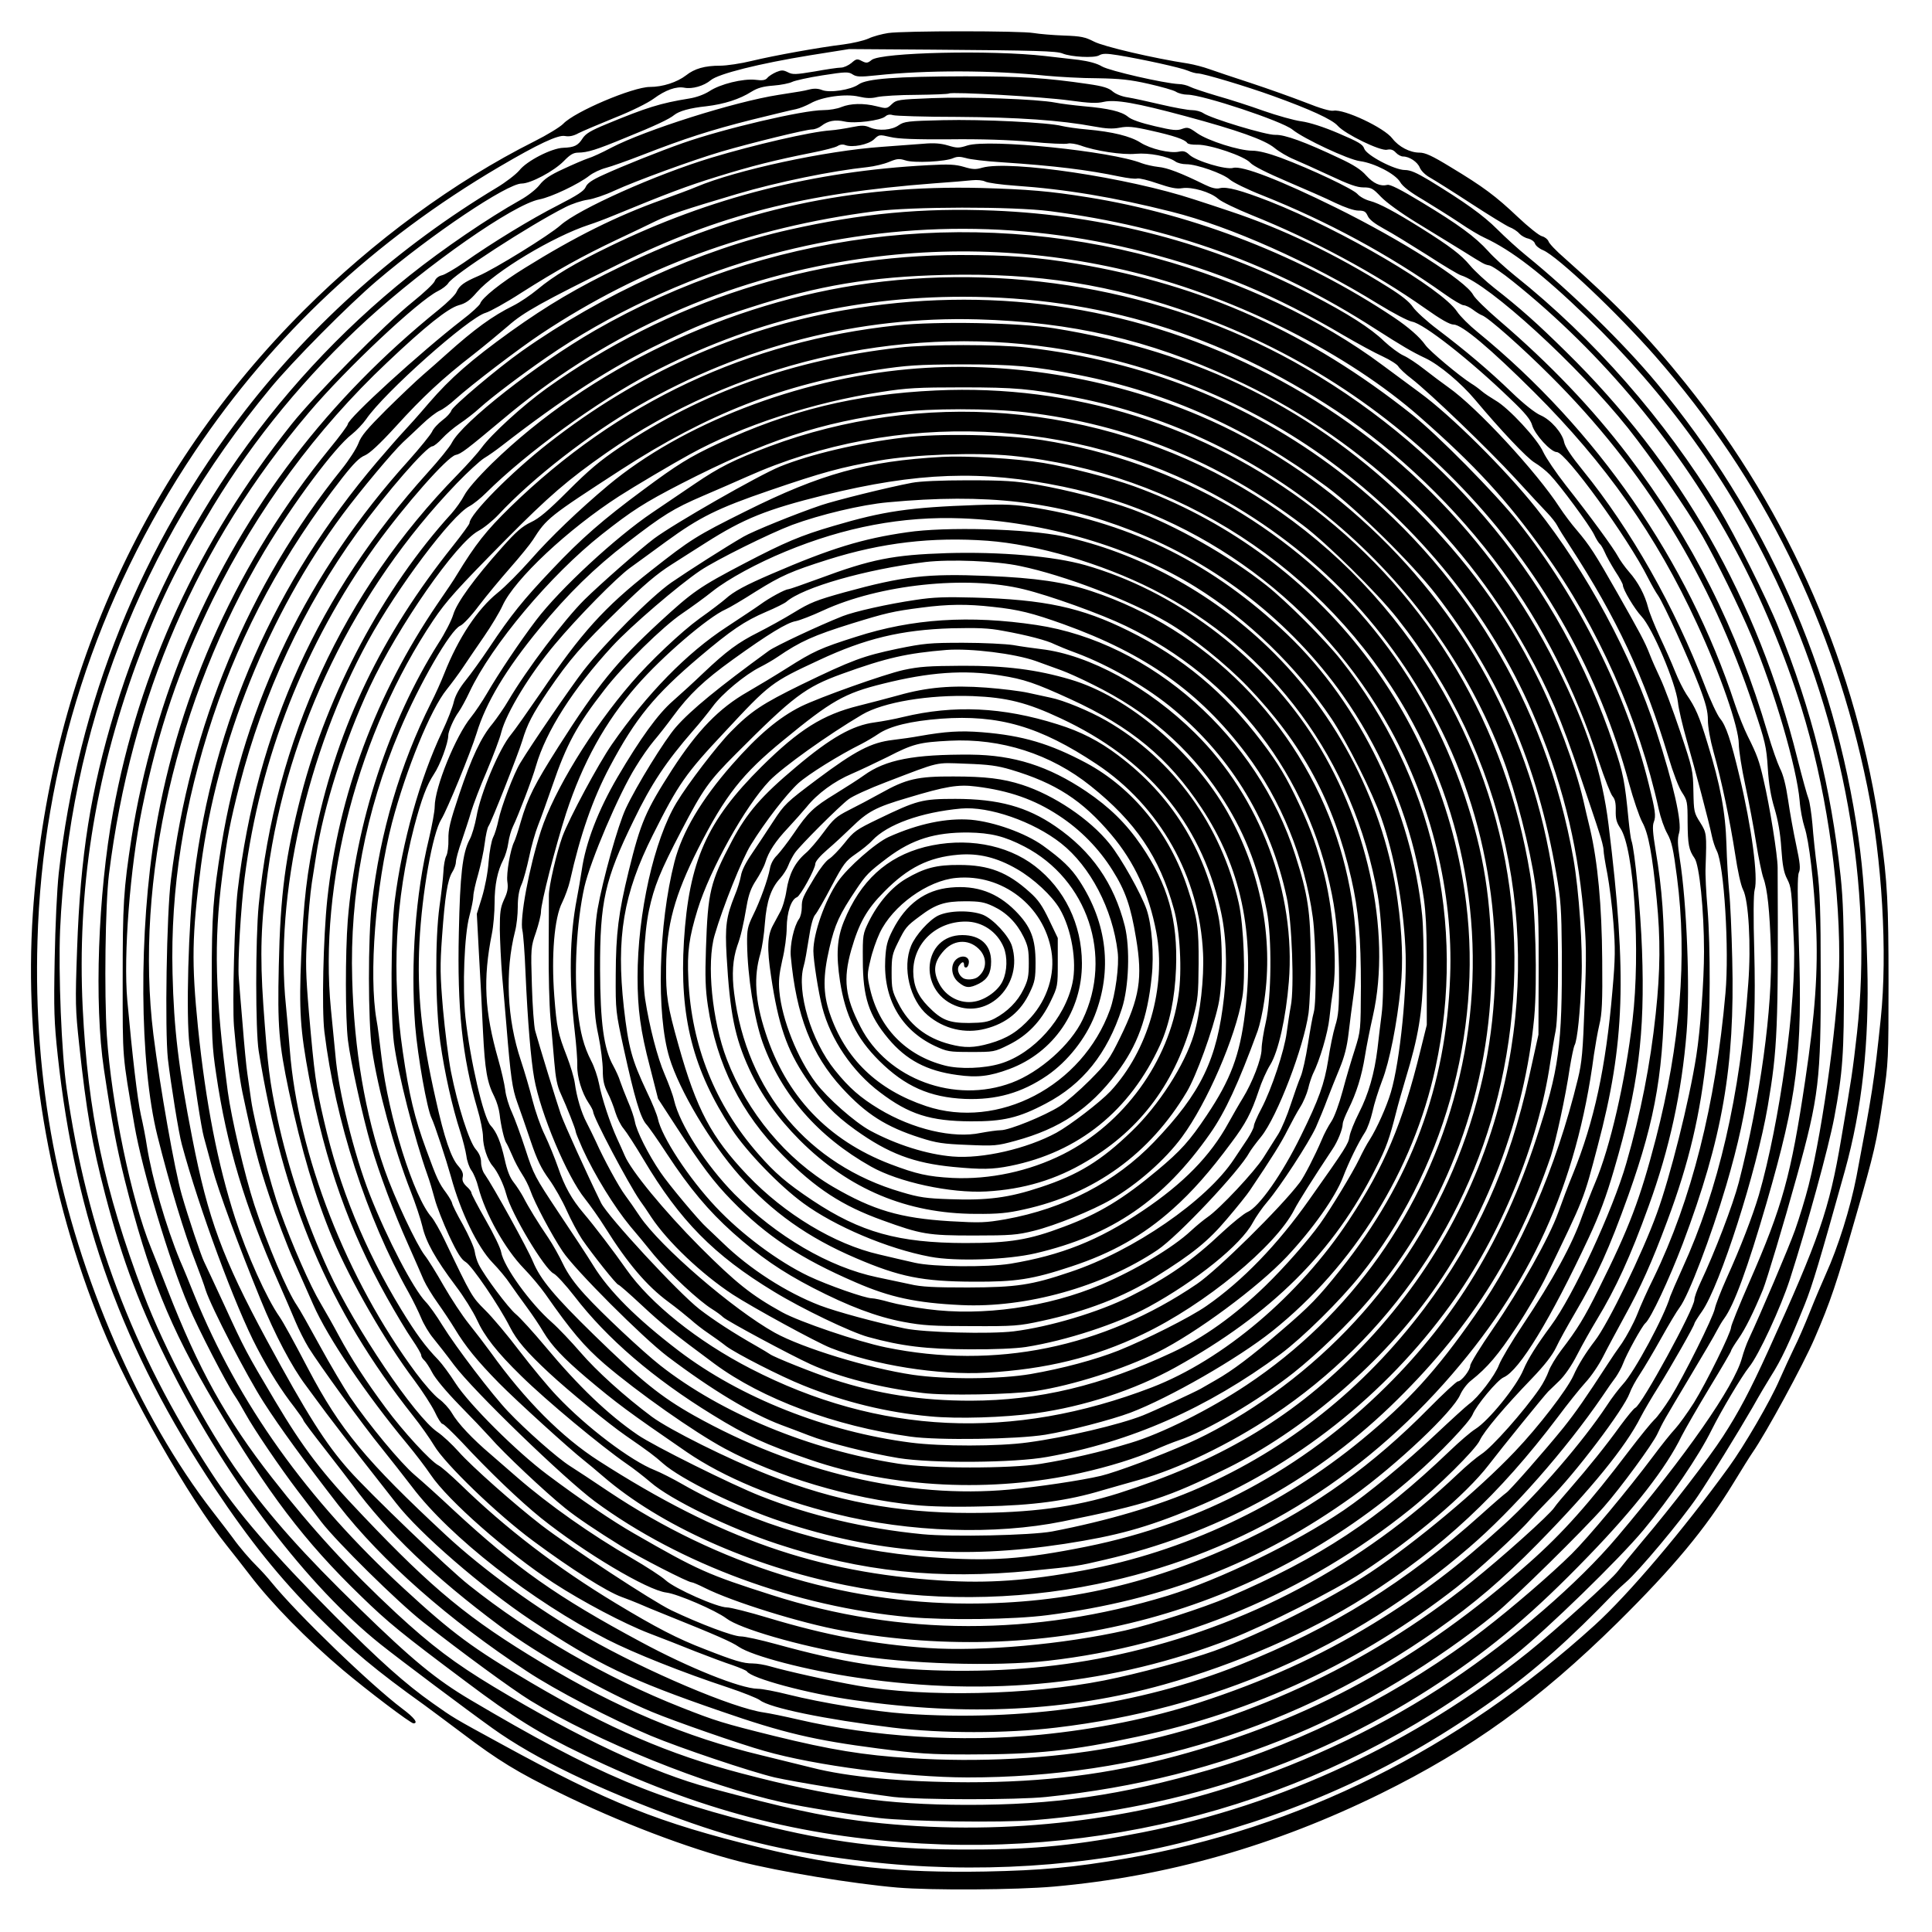
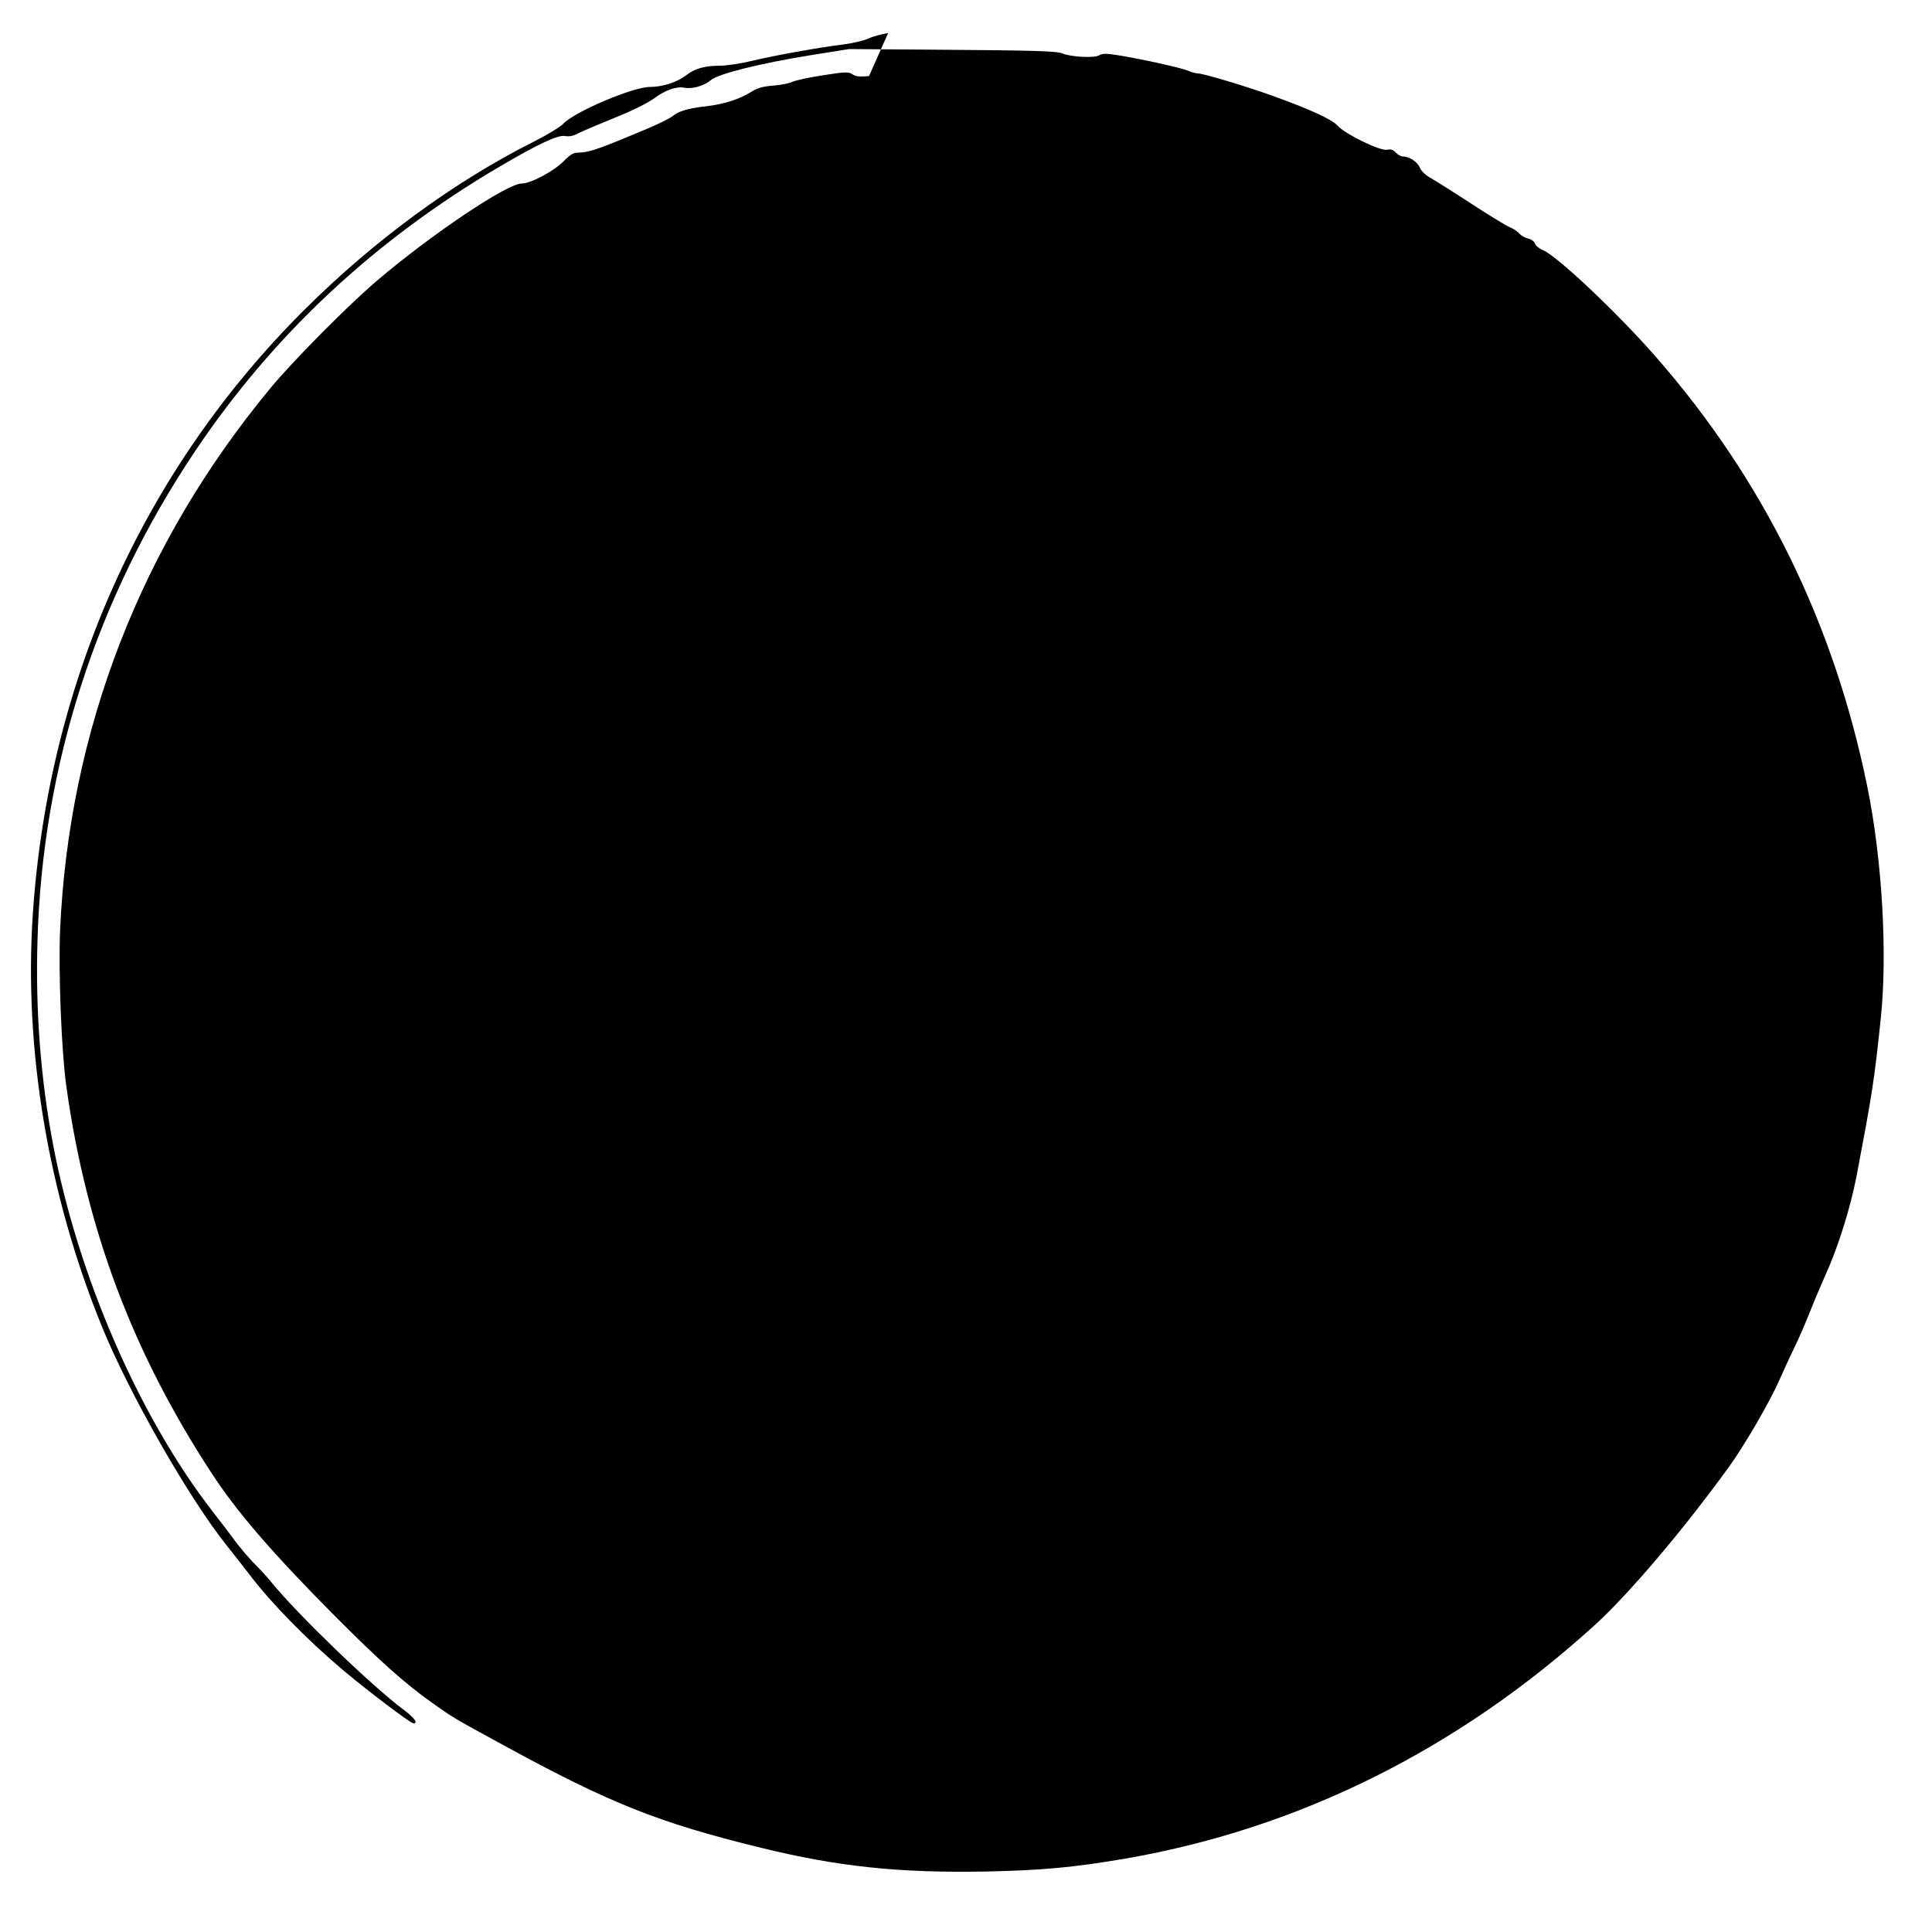
<svg xmlns="http://www.w3.org/2000/svg" version="1.0" width="100mm" height="100mm" viewBox="0 0 1000 1000" preserveAspectRatio="xMidYMid meet">
  <g transform="translate(0,1000) scale(0.1,-0.1)" fill="#000000" stroke="none">
-     <path d="M4597 9829 c-32 -5 -78 -17 -103 -29 -25 -11 -83 -24 -128 -30 -124 -15 -358 -57 -474 -85 -57 -14 -131 -25 -165 -25 -79 0 -132 -15 -176 -50 -47 -36 -121 -60 -187 -60 -88 0 -390 -128 -449 -191 -17 -17 -84 -58 -150 -91 -414 -208 -830 -513 -1191 -873 -832 -829 -1322 -1920 -1404 -3123 -47 -701 78 -1452 357 -2137 140 -345 452 -892 647 -1135 29 -36 82 -104 119 -152 111 -146 296 -335 482 -492 127 -107 350 -276 365 -276 27 0 4 30 -58 76 -163 123 -540 486 -677 654 -20 25 -53 61 -73 81 -38 37 -92 100 -127 149 -11 15 -58 77 -104 136 -380 490 -696 1216 -826 1898 -64 337 -92 694 -81 1056 25 905 304 1772 816 2535 403 601 927 1091 1575 1472 199 117 303 166 339 159 22 -4 44 0 71 15 22 11 107 47 188 80 86 34 170 76 200 98 61 45 117 65 159 57 41 -8 101 9 137 39 39 33 250 86 515 129 l201 32 430 -3 c539 -4 644 -7 675 -20 44 -18 162 -24 188 -10 19 11 38 11 100 1 122 -20 324 -64 361 -80 18 -8 41 -14 51 -14 28 0 252 -67 390 -117 191 -69 305 -121 334 -154 38 -43 221 -132 255 -124 20 4 32 0 46 -15 10 -11 27 -20 37 -20 33 0 75 -28 87 -58 7 -17 30 -39 54 -52 23 -13 117 -72 209 -132 92 -60 182 -115 200 -123 19 -7 42 -22 52 -34 10 -11 31 -23 47 -26 15 -4 31 -15 34 -26 4 -11 22 -26 42 -34 74 -31 386 -326 582 -550 558 -637 923 -1378 1096 -2226 77 -377 105 -864 70 -1199 -34 -327 -45 -393 -126 -820 -32 -164 -95 -365 -159 -506 -17 -38 -54 -124 -81 -192 -27 -68 -64 -153 -83 -190 -18 -37 -52 -111 -76 -165 -47 -109 -182 -341 -262 -451 -237 -327 -518 -658 -694 -818 -708 -643 -1532 -1053 -2429 -1208 -268 -46 -434 -61 -725 -67 -446 -8 -765 25 -1165 124 -528 129 -783 231 -1340 536 -255 139 -244 133 -355 211 -142 100 -274 218 -510 455 -318 320 -506 537 -638 741 -406 622 -643 1253 -747 1985 -27 186 -43 596 -34 821 46 1033 418 1995 1088 2804 114 139 406 433 552 557 283 241 674 503 749 503 47 0 167 64 218 116 33 34 50 44 75 44 49 1 90 13 247 78 151 61 225 96 250 117 25 20 80 36 166 45 93 11 173 37 233 75 32 20 61 28 114 32 40 3 83 12 97 19 14 7 85 23 157 34 121 19 135 19 156 5 20 -13 38 -14 123 -5 260 28 602 27 879 -2 66 -6 185 -13 265 -13 117 -2 168 -7 265 -29 66 -15 130 -33 142 -41 12 -8 39 -15 59 -15 78 0 491 -137 544 -181 58 -47 288 -155 349 -163 75 -10 183 -66 208 -108 13 -23 52 -53 119 -92 54 -33 139 -86 187 -118 48 -33 107 -68 130 -78 142 -66 298 -186 530 -410 415 -401 738 -850 980 -1365 352 -750 502 -1589 419 -2340 -23 -204 -28 -234 -82 -550 -62 -367 -114 -516 -377 -1095 -96 -211 -154 -320 -235 -445 -73 -113 -270 -369 -416 -541 -53 -63 -110 -133 -127 -155 -34 -46 -323 -307 -465 -421 -586 -468 -1275 -790 -1995 -932 -334 -66 -555 -89 -885 -89 -395 -2 -679 30 -1028 113 -607 146 -910 273 -1568 662 -177 105 -299 205 -574 473 -287 279 -456 468 -617 690 -172 238 -392 650 -501 940 -204 540 -287 936 -314 1479 -29 606 61 1185 277 1778 110 301 211 509 398 818 213 351 483 678 796 965 314 286 758 597 893 623 62 12 203 79 259 123 19 15 58 33 85 40 27 7 112 37 189 67 221 86 355 129 565 182 107 26 211 52 230 55 19 4 53 18 75 30 59 34 182 51 250 35 39 -9 65 -10 97 -2 23 5 114 11 202 11 87 1 163 4 168 7 16 10 489 -17 624 -36 103 -14 140 -16 178 -7 59 13 165 -5 421 -74 271 -73 409 -122 461 -164 24 -20 70 -47 102 -60 31 -13 115 -51 186 -84 98 -46 140 -61 173 -61 41 0 49 -5 91 -49 28 -29 102 -83 182 -132 74 -45 178 -109 230 -141 125 -78 121 -76 150 -82 14 -3 68 -40 120 -82 466 -373 868 -858 1155 -1394 130 -242 252 -534 338 -810 123 -395 197 -877 197 -1290 0 -269 -82 -882 -159 -1187 -17 -67 -49 -171 -70 -230 -34 -95 -179 -435 -239 -563 -12 -25 -28 -70 -36 -100 -41 -148 -289 -504 -646 -926 -200 -237 -533 -525 -860 -744 -336 -226 -736 -418 -1140 -548 -612 -197 -1277 -258 -1925 -176 -194 25 -379 65 -769 169 -296 79 -674 256 -1120 524 -204 123 -324 214 -505 381 -243 226 -436 436 -642 700 -238 304 -382 563 -544 980 -29 74 -66 169 -83 210 -103 252 -205 746 -229 1100 -14 222 -8 679 11 835 115 919 457 1709 1035 2390 193 228 566 578 667 628 23 11 47 30 54 41 22 41 422 301 607 394 33 17 85 34 114 38 30 4 92 25 139 47 111 51 404 158 553 202 157 46 439 115 470 115 13 0 35 8 48 18 34 27 72 34 121 23 52 -12 185 5 210 26 11 10 24 12 40 7 13 -4 163 -9 333 -9 313 -2 533 -17 710 -50 59 -11 93 -13 130 -6 41 8 70 6 162 -15 117 -26 177 -46 188 -64 4 -6 27 -10 53 -9 66 1 243 -59 273 -93 15 -17 87 -53 190 -97 91 -39 204 -88 250 -111 51 -24 97 -40 120 -40 30 0 38 -5 48 -27 8 -19 35 -40 84 -67 40 -21 140 -83 224 -136 83 -54 162 -101 175 -105 145 -45 606 -467 864 -790 123 -155 306 -420 386 -560 72 -127 192 -370 253 -516 118 -280 235 -681 250 -854 3 -44 15 -105 25 -136 24 -71 49 -286 60 -509 11 -234 -5 -459 -56 -800 -74 -496 -118 -654 -288 -1043 -53 -121 -96 -227 -96 -237 0 -27 -127 -285 -192 -390 -33 -52 -77 -113 -97 -135 -21 -22 -73 -87 -116 -145 -129 -172 -335 -419 -420 -503 -106 -105 -313 -283 -455 -392 -413 -319 -930 -583 -1419 -725 -459 -133 -806 -183 -1261 -182 -409 1 -701 42 -1162 163 -374 98 -687 233 -1088 469 -304 179 -407 255 -660 488 -505 465 -854 954 -1084 1518 -24 60 -57 141 -74 179 -73 177 -145 425 -172 595 -6 41 -20 113 -31 160 -18 82 -44 305 -70 591 -21 234 14 689 77 997 82 402 193 728 367 1082 228 462 535 879 900 1223 198 188 315 281 371 297 37 10 58 25 94 67 94 108 395 289 582 350 25 8 79 28 120 45 284 117 385 155 540 203 180 56 304 87 495 125 61 12 119 27 130 34 12 8 28 10 40 5 37 -14 118 2 148 29 27 26 28 26 85 13 41 -10 126 -13 307 -12 161 2 311 -3 420 -13 94 -9 180 -13 193 -9 12 3 42 -2 65 -10 75 -28 217 -50 286 -43 69 6 167 -13 205 -40 11 -8 36 -14 56 -14 54 0 190 -48 225 -79 17 -15 92 -52 166 -81 337 -134 659 -308 946 -512 45 -32 89 -58 99 -58 9 0 31 -10 48 -23 17 -13 38 -26 47 -29 33 -12 208 -167 354 -313 486 -484 829 -1043 1052 -1715 60 -179 66 -205 73 -315 5 -83 16 -148 35 -210 18 -61 30 -127 35 -206 6 -88 13 -126 30 -158 22 -45 23 -47 35 -326 15 -304 -74 -939 -181 -1310 -33 -111 -95 -272 -167 -431 -30 -67 -57 -137 -61 -157 -9 -46 -159 -347 -230 -462 -31 -49 -68 -100 -83 -113 -14 -13 -73 -85 -130 -160 -207 -273 -344 -427 -518 -581 -565 -502 -1134 -813 -1827 -1000 -351 -95 -682 -136 -1078 -136 -333 1 -620 27 -810 76 -41 10 -158 39 -260 64 -388 93 -750 246 -1135 478 -377 226 -564 380 -925 760 -214 224 -310 350 -457 597 -149 251 -157 266 -262 495 -51 110 -98 211 -105 225 -14 27 -82 230 -115 345 -37 127 -113 560 -147 830 -98 795 119 1738 574 2501 151 252 366 540 453 606 24 19 57 54 74 78 93 137 531 527 619 551 21 6 105 52 185 104 181 115 316 190 491 273 74 35 167 79 205 98 67 32 147 59 420 140 209 62 493 120 675 139 36 4 86 16 112 27 41 17 52 18 84 8 43 -15 209 -7 249 12 19 8 35 8 64 0 21 -7 105 -17 187 -22 273 -18 442 -39 610 -74 39 -8 79 -13 90 -10 10 3 58 -9 107 -26 65 -22 97 -29 126 -24 51 8 147 -20 186 -55 17 -15 96 -53 175 -85 314 -126 638 -300 895 -481 82 -58 129 -85 149 -85 43 0 189 -123 417 -350 369 -368 632 -741 842 -1197 120 -258 217 -538 217 -624 0 -31 15 -128 34 -215 19 -88 44 -221 56 -298 12 -76 29 -157 37 -180 21 -56 33 -171 39 -364 10 -309 -55 -778 -166 -1212 -31 -118 -123 -359 -199 -520 -17 -36 -31 -75 -31 -87 0 -47 -273 -547 -306 -560 -7 -2 -41 -44 -76 -91 -74 -103 -166 -217 -259 -324 -37 -42 -75 -87 -84 -101 -24 -37 -270 -258 -429 -385 -543 -435 -1189 -733 -1861 -857 -317 -58 -688 -78 -1044 -55 -242 15 -411 43 -701 114 -270 67 -305 78 -485 149 -383 151 -781 380 -1097 632 -107 84 -515 476 -620 594 -123 138 -220 292 -428 676 -228 423 -303 624 -385 1045 -71 363 -95 563 -102 852 -11 436 58 874 210 1330 150 447 366 846 669 1235 59 75 89 105 117 116 25 11 76 58 161 151 136 150 242 249 400 371 56 44 137 111 180 148 80 71 172 122 575 321 514 253 957 366 1630 417 83 6 171 13 196 16 27 3 56 0 69 -7 12 -6 81 -16 153 -21 261 -18 514 -60 811 -135 304 -76 723 -263 1069 -477 80 -49 155 -88 176 -92 60 -10 300 -198 508 -399 78 -74 105 -108 113 -136 13 -48 97 -140 128 -140 46 0 369 -445 472 -651 18 -35 41 -76 52 -91 29 -42 159 -327 212 -466 36 -94 46 -134 46 -180 0 -34 12 -102 29 -163 42 -148 86 -361 112 -529 13 -87 29 -161 41 -185 29 -55 42 -289 27 -485 -42 -580 -154 -1066 -341 -1475 -30 -66 -58 -131 -63 -145 -30 -103 -185 -391 -245 -455 -20 -22 -58 -71 -83 -110 -124 -187 -354 -454 -533 -617 -235 -214 -429 -361 -676 -512 -279 -170 -566 -300 -905 -410 -248 -80 -526 -136 -818 -165 -414 -40 -863 -12 -1255 79 -69 16 -147 32 -175 36 -160 22 -609 213 -915 388 -259 148 -537 349 -733 531 -414 385 -546 544 -712 860 -77 147 -128 240 -148 269 -68 97 -170 325 -230 511 -90 278 -152 596 -192 985 -34 337 -32 477 15 838 85 644 350 1303 734 1820 94 126 258 322 312 373 22 20 66 62 99 93 33 32 74 63 90 70 17 7 53 33 80 58 88 79 331 264 447 341 519 344 1078 549 1723 633 191 25 717 26 910 1 627 -81 1162 -274 1680 -607 141 -90 191 -120 263 -154 72 -34 185 -129 257 -215 130 -155 269 -303 309 -326 22 -13 58 -41 78 -62 53 -55 205 -261 229 -310 11 -24 25 -45 30 -49 5 -3 16 -22 25 -42 8 -20 33 -64 54 -98 22 -33 40 -66 40 -73 0 -22 61 -124 96 -161 57 -60 177 -343 189 -445 3 -33 24 -121 45 -195 43 -149 117 -430 131 -499 5 -24 16 -58 25 -75 38 -73 65 -512 45 -736 -51 -577 -176 -1071 -372 -1475 -30 -60 -69 -146 -86 -191 -18 -44 -53 -109 -77 -145 -25 -35 -58 -83 -73 -107 -117 -180 -165 -249 -231 -332 -94 -116 -279 -327 -296 -337 -8 -5 -65 -54 -127 -110 -393 -353 -772 -589 -1256 -782 -518 -206 -1120 -293 -1728 -251 -158 11 -433 56 -605 99 -63 16 -135 30 -159 30 -90 2 -355 108 -605 243 -434 233 -645 382 -971 684 -70 66 -159 146 -198 179 -74 63 -238 261 -336 405 -31 47 -102 166 -156 265 -54 99 -107 193 -118 208 -51 74 -154 318 -221 522 -49 150 -119 450 -137 585 -66 500 -73 773 -29 1115 25 199 41 279 90 472 123 476 332 924 611 1309 150 206 357 444 387 444 7 0 30 18 50 40 20 22 61 57 91 77 30 20 78 57 106 83 61 55 213 170 345 261 318 220 709 403 1093 514 665 190 1339 201 2002 30 376 -97 674 -221 1030 -431 72 -42 162 -91 202 -109 39 -18 76 -42 81 -52 6 -10 36 -39 68 -63 94 -73 396 -363 535 -514 71 -78 147 -159 168 -181 21 -22 44 -51 51 -65 7 -14 36 -61 65 -105 244 -375 386 -679 510 -1091 25 -84 55 -163 72 -187 26 -40 28 -48 28 -152 1 -116 6 -144 36 -187 25 -35 49 -269 49 -483 0 -151 -19 -407 -40 -540 -37 -236 -135 -625 -204 -815 -74 -205 -253 -573 -321 -660 -46 -60 -87 -125 -111 -180 -34 -74 -180 -264 -303 -393 -189 -199 -513 -470 -748 -626 -214 -141 -565 -318 -808 -406 -135 -48 -398 -119 -570 -153 -384 -76 -929 -88 -1275 -27 -149 26 -367 75 -454 100 -27 8 -68 15 -90 15 -49 0 -93 13 -251 75 -138 53 -250 111 -457 236 -306 185 -571 388 -808 619 -47 45 -96 88 -110 95 -41 21 -183 175 -273 297 -104 140 -181 259 -243 374 -26 49 -69 125 -95 169 -53 88 -147 302 -210 478 -48 133 -133 459 -149 572 -6 44 -15 107 -20 140 -5 33 -16 146 -24 250 -9 105 -18 214 -20 244 -7 74 11 368 30 516 80 625 312 1212 677 1720 154 213 372 460 415 470 29 6 56 27 245 185 504 425 1098 702 1747 814 509 88 1024 70 1525 -55 534 -133 1104 -421 1474 -747 287 -252 448 -427 643 -699 279 -386 491 -865 594 -1333 9 -41 28 -97 44 -125 23 -42 31 -78 50 -225 54 -414 17 -865 -110 -1356 -81 -311 -137 -459 -295 -775 -75 -151 -110 -208 -195 -319 -27 -36 -56 -84 -64 -107 -8 -23 -29 -64 -47 -90 -82 -119 -247 -305 -302 -340 -22 -14 -76 -59 -121 -102 -503 -476 -1091 -789 -1756 -935 -287 -63 -585 -90 -905 -83 -303 7 -519 41 -868 137 -80 22 -162 40 -183 40 -40 0 -212 65 -359 135 -96 46 -523 326 -673 441 -136 105 -360 303 -428 380 -34 38 -83 84 -110 102 -117 80 -426 538 -562 832 -118 256 -210 532 -266 791 -41 194 -50 265 -73 587 -18 260 -13 426 23 687 102 747 451 1464 979 2014 55 57 118 115 140 129 22 13 63 42 90 63 319 248 573 412 831 535 191 92 256 118 459 183 349 113 622 159 1006 168 482 11 857 -48 1295 -205 1102 -395 1940 -1300 2245 -2424 23 -84 54 -175 69 -203 32 -57 52 -164 75 -400 20 -203 19 -368 -5 -592 -28 -264 -78 -517 -152 -773 -70 -244 -276 -689 -391 -843 -75 -102 -118 -170 -142 -227 -36 -87 -180 -264 -249 -307 -23 -14 -82 -65 -131 -112 -374 -358 -671 -553 -1150 -759 -124 -53 -396 -141 -530 -171 -320 -72 -741 -110 -1023 -91 -277 19 -527 66 -826 156 -99 30 -195 54 -213 54 -51 0 -270 97 -318 141 -22 20 -101 71 -175 114 -209 121 -427 274 -593 418 -39 34 -101 88 -138 120 -92 78 -169 159 -200 213 -14 24 -44 57 -68 74 -23 17 -76 77 -119 135 -358 483 -610 1127 -652 1672 -6 76 -15 179 -20 228 -59 566 110 1313 425 1887 152 277 433 651 525 698 19 10 58 41 85 68 210 209 578 476 855 621 512 266 1036 395 1615 395 700 0 1333 -194 1933 -591 314 -208 619 -500 855 -822 211 -285 382 -623 502 -990 30 -90 62 -172 72 -183 12 -14 17 -34 16 -73 -1 -43 4 -62 24 -92 71 -105 105 -638 63 -993 -37 -316 -116 -660 -194 -843 -19 -45 -49 -122 -67 -172 -52 -148 -148 -324 -311 -569 -55 -82 -108 -172 -119 -200 -20 -55 -110 -172 -155 -203 -14 -10 -94 -83 -178 -162 -146 -138 -346 -303 -471 -388 -251 -170 -642 -359 -910 -442 -691 -211 -1384 -210 -2050 3 -332 106 -382 128 -712 318 -112 64 -276 175 -451 306 -158 118 -404 363 -474 472 -30 47 -70 101 -89 121 -68 70 -116 136 -193 262 -187 307 -320 631 -400 980 -41 176 -49 237 -77 557 -17 203 -18 259 -9 405 5 94 16 213 24 265 8 52 18 115 22 140 37 249 148 597 277 873 148 316 448 747 563 809 28 15 75 53 105 85 176 189 470 417 724 563 539 310 1144 464 1755 447 489 -14 882 -105 1318 -305 641 -293 1177 -788 1522 -1405 118 -213 180 -357 282 -661 39 -116 82 -242 94 -281 13 -38 24 -81 24 -95 0 -14 9 -70 20 -125 10 -55 25 -169 31 -252 10 -131 10 -181 -5 -350 -34 -399 -95 -679 -204 -948 -25 -60 -59 -151 -77 -202 -46 -128 -196 -395 -337 -600 -65 -94 -118 -180 -118 -191 0 -24 -46 -82 -64 -82 -7 0 -75 -63 -152 -141 -286 -290 -583 -504 -936 -674 -480 -230 -937 -336 -1448 -335 -652 1 -1293 201 -1860 580 -80 54 -170 113 -200 132 -65 41 -228 185 -321 283 -84 89 -267 329 -339 445 -30 49 -69 104 -87 122 -64 67 -199 326 -289 555 -81 207 -163 536 -178 723 -4 41 -14 147 -23 235 -64 653 142 1437 530 2015 68 101 124 163 377 419 220 222 318 307 520 448 661 461 1505 661 2301 544 520 -76 1030 -284 1444 -589 460 -339 827 -794 1046 -1298 149 -341 231 -661 265 -1032 15 -160 16 -221 6 -475 -9 -251 -14 -306 -35 -392 -113 -464 -299 -890 -534 -1225 -199 -285 -343 -443 -583 -641 -417 -344 -924 -582 -1445 -678 -286 -53 -492 -67 -730 -52 -645 41 -1147 216 -1775 619 -191 122 -383 315 -560 562 -30 41 -81 108 -114 149 -33 41 -91 129 -129 195 -38 67 -82 138 -99 159 -41 53 -157 298 -207 442 -101 288 -158 620 -168 987 -13 440 69 868 244 1283 104 247 265 525 315 546 15 6 58 52 96 103 38 50 111 138 162 196 51 58 104 123 118 145 72 113 81 120 457 364 446 289 839 443 1325 517 154 23 206 27 435 28 271 0 377 -9 609 -55 466 -92 880 -279 1284 -579 156 -116 441 -397 564 -556 330 -428 526 -882 623 -1444 24 -138 27 -183 29 -405 2 -491 -13 -606 -133 -971 -169 -514 -418 -926 -775 -1279 -437 -433 -954 -709 -1551 -830 -329 -66 -496 -78 -810 -55 -458 34 -924 172 -1285 379 -47 27 -110 59 -140 71 -125 49 -355 223 -508 385 -44 46 -131 151 -193 232 -62 82 -142 177 -179 213 -67 67 -69 69 -207 358 -25 53 -57 108 -69 122 -92 102 -224 522 -259 825 -9 77 -20 165 -26 195 -41 235 -5 694 80 1021 73 277 200 588 283 690 24 30 62 81 84 114 22 33 71 105 109 160 38 55 81 127 96 160 62 137 340 397 604 567 76 49 277 168 365 216 270 149 641 270 990 323 133 21 192 24 420 24 276 0 350 -7 580 -51 1000 -192 1856 -913 2219 -1869 64 -168 142 -470 167 -650 16 -107 19 -187 18 -455 l-1 -325 -47 -212 c-103 -470 -274 -847 -546 -1208 -313 -413 -700 -722 -1165 -927 -207 -91 -473 -170 -760 -225 -110 -20 -516 -29 -671 -14 -297 29 -583 97 -836 197 -148 58 -556 261 -637 317 -154 105 -308 253 -478 457 -62 74 -131 150 -153 168 -39 32 -163 198 -192 257 -9 17 -18 47 -21 68 -3 21 -31 83 -61 138 -31 54 -56 105 -56 112 -1 6 -14 30 -30 52 -39 52 -49 75 -104 225 -60 163 -89 284 -121 505 -59 402 -39 789 59 1167 38 143 64 213 102 271 32 47 74 162 74 199 0 23 29 89 54 123 12 17 38 64 57 105 114 241 417 603 684 814 156 123 218 163 410 262 439 225 723 319 1122 370 164 21 480 21 662 0 527 -62 995 -252 1433 -583 123 -92 386 -351 490 -483 559 -706 756 -1614 539 -2475 -129 -508 -387 -961 -761 -1336 -336 -337 -706 -554 -1220 -718 -228 -72 -454 -102 -771 -102 -373 0 -696 61 -1039 196 -211 83 -514 234 -606 302 -141 105 -287 237 -371 335 -45 52 -111 122 -147 154 -112 98 -249 288 -262 363 -3 20 -39 95 -80 166 -41 72 -74 135 -74 141 0 6 -11 21 -26 34 -18 18 -23 31 -19 48 4 17 -2 33 -23 57 -37 41 -73 147 -116 342 -75 329 -98 556 -85 814 13 258 68 566 113 638 30 48 152 346 183 446 48 158 152 332 327 544 143 175 285 314 451 441 188 145 239 177 395 244 69 29 170 74 225 98 776 347 1698 308 2441 -103 511 -283 894 -684 1157 -1213 278 -560 351 -1236 198 -1851 -164 -662 -560 -1230 -1126 -1617 -119 -82 -268 -167 -380 -216 -152 -68 -378 -152 -457 -171 -102 -24 -325 -57 -473 -71 -525 -48 -1108 89 -1634 384 -170 96 -273 179 -516 416 -207 202 -278 288 -316 379 -29 70 -206 390 -250 453 -11 14 -19 42 -19 62 0 24 -9 46 -28 68 -34 40 -93 225 -128 402 -13 67 -31 212 -41 322 -15 176 -16 224 -5 376 15 209 28 293 53 334 11 17 19 41 19 54 0 12 13 61 30 108 16 48 39 116 49 152 11 36 46 129 80 207 33 79 68 170 76 204 26 100 148 301 277 454 117 140 319 345 388 395 34 25 119 86 188 137 173 126 265 172 534 264 274 94 372 121 568 155 180 32 502 43 686 25 859 -87 1622 -583 2047 -1329 335 -591 427 -1287 256 -1947 -163 -632 -547 -1175 -1087 -1534 -191 -127 -440 -252 -602 -300 -158 -48 -311 -83 -465 -108 -156 -25 -572 -25 -735 1 -458 71 -916 260 -1233 509 -88 69 -303 270 -390 366 -54 59 -89 109 -113 159 -19 40 -53 101 -76 135 -52 76 -103 159 -130 212 -12 22 -34 56 -49 75 -20 25 -34 61 -47 120 -20 88 -41 141 -73 175 -37 41 -106 340 -130 560 -16 154 -6 427 21 525 11 41 20 87 20 102 0 15 11 66 25 113 13 47 29 119 34 161 5 41 14 80 19 87 13 15 155 376 175 442 26 87 53 138 132 256 114 167 173 235 367 424 132 129 198 185 274 233 54 35 134 85 176 112 198 126 315 173 613 247 483 119 817 131 1238 44 718 -149 1335 -607 1694 -1256 212 -384 325 -848 309 -1276 -20 -572 -204 -1063 -567 -1520 -117 -146 -156 -187 -309 -318 -156 -134 -251 -205 -335 -253 -33 -19 -69 -40 -80 -46 -34 -19 -237 -113 -299 -138 -121 -48 -401 -114 -596 -140 -151 -21 -450 -21 -605 -1 -437 56 -883 232 -1203 476 -216 165 -360 308 -442 442 -30 49 -112 173 -181 276 -120 181 -127 193 -169 323 -24 74 -56 161 -71 194 -15 32 -31 84 -34 115 -4 31 -20 101 -36 157 -71 249 -80 416 -33 651 8 40 14 112 14 160 0 93 15 165 45 223 10 19 22 58 26 87 4 29 15 67 24 85 26 53 101 248 119 313 52 180 192 400 397 622 94 102 341 314 454 390 82 55 358 192 475 236 143 53 360 105 495 117 510 48 876 5 1265 -147 439 -172 821 -471 1090 -851 182 -258 317 -563 384 -865 45 -204 51 -268 51 -562 l0 -280 -33 -133 c-93 -379 -187 -601 -371 -879 -256 -388 -649 -721 -1019 -864 -721 -277 -1414 -245 -2077 97 -274 141 -519 337 -643 514 -63 90 -168 228 -222 291 -61 72 -98 138 -131 235 -17 49 -48 125 -69 169 -22 44 -50 126 -64 181 -14 56 -41 148 -60 205 -72 215 -83 461 -30 669 8 30 14 86 14 126 0 48 6 86 19 115 11 24 28 89 40 144 11 55 32 128 46 163 14 35 47 127 74 205 73 214 127 314 270 497 97 126 303 328 401 394 47 32 119 84 160 117 80 63 229 144 375 204 306 127 607 184 914 172 427 -16 876 -148 1209 -355 272 -169 524 -413 704 -682 80 -120 212 -382 258 -515 66 -189 112 -434 124 -665 12 -203 -27 -593 -75 -754 -22 -74 -72 -186 -110 -246 -13 -19 -37 -64 -54 -100 -35 -72 -147 -257 -203 -335 -61 -85 -185 -226 -283 -321 -159 -154 -319 -268 -481 -344 -368 -172 -691 -249 -1043 -250 -258 0 -479 34 -715 111 -95 31 -306 115 -325 130 -5 4 -37 23 -70 42 -118 67 -221 134 -295 191 -109 85 -473 478 -509 550 -73 149 -192 411 -209 461 -21 61 -112 357 -132 430 -6 22 -14 128 -17 236 -6 193 -5 198 21 273 14 42 26 90 26 106 0 47 75 339 130 510 86 263 202 473 365 660 133 153 370 356 461 396 17 7 88 49 157 93 130 81 181 104 374 165 276 87 537 118 825 97 254 -19 589 -117 854 -251 618 -312 1041 -886 1165 -1583 25 -141 37 -491 20 -619 -6 -49 -16 -127 -21 -175 -16 -130 -47 -237 -96 -333 -24 -47 -46 -102 -49 -123 -6 -38 -19 -59 -208 -326 -164 -233 -347 -422 -533 -551 -83 -58 -312 -173 -456 -231 -120 -47 -286 -92 -453 -121 -159 -27 -437 -29 -610 -4 -230 34 -570 138 -715 218 -215 120 -593 446 -698 602 -26 39 -60 88 -76 109 -32 42 -113 191 -151 277 -14 30 -36 75 -49 100 -27 51 -51 131 -61 205 -4 28 -22 88 -40 135 -48 124 -53 149 -66 314 -16 210 0 406 41 485 15 31 33 81 40 111 53 238 118 426 207 593 133 250 230 369 465 568 162 137 231 184 343 232 50 21 97 45 105 52 86 75 411 168 720 206 128 15 367 6 491 -21 227 -47 565 -177 758 -289 129 -75 303 -215 418 -334 284 -296 446 -596 537 -993 38 -166 50 -307 50 -559 -1 -229 -1 -230 -31 -326 -17 -52 -46 -149 -63 -214 -19 -70 -43 -136 -59 -160 -15 -22 -38 -65 -50 -95 -34 -80 -91 -191 -113 -220 -99 -131 -427 -454 -533 -526 -486 -330 -1046 -444 -1610 -328 -146 30 -446 132 -537 182 -159 88 -238 151 -426 339 -185 186 -357 395 -389 473 -8 19 -26 59 -39 87 -35 76 -79 208 -93 282 -7 36 -25 90 -41 120 -38 74 -57 146 -70 263 -20 194 -6 454 35 638 31 135 178 481 265 620 28 47 71 108 94 135 24 28 68 84 98 125 85 116 161 188 311 296 183 132 282 192 326 199 20 4 83 28 141 55 292 135 744 183 1039 110 133 -32 402 -129 528 -190 559 -269 944 -770 1067 -1390 25 -126 37 -267 37 -445 0 -142 -3 -181 -20 -235 -11 -36 -27 -114 -36 -175 -20 -125 -48 -204 -142 -395 -97 -198 -217 -369 -277 -394 -18 -8 -75 -54 -127 -102 -159 -150 -283 -236 -479 -334 -163 -82 -418 -158 -603 -181 -124 -15 -463 -6 -564 15 -149 31 -352 86 -439 119 -174 67 -364 189 -503 324 -39 37 -76 73 -83 79 -37 32 -198 224 -240 287 -64 94 -123 212 -132 262 -4 22 -20 69 -36 105 -15 36 -33 82 -40 103 -6 21 -23 57 -36 81 -49 87 -67 224 -68 496 -1 353 24 467 173 772 92 191 169 306 310 468 32 36 76 91 100 123 47 65 167 165 245 204 28 14 69 38 91 53 117 80 186 111 385 173 175 54 212 63 360 82 136 18 236 19 368 4 134 -14 205 -32 367 -90 425 -153 704 -351 944 -669 181 -240 304 -542 346 -848 17 -128 20 -438 5 -492 -6 -19 -19 -93 -30 -163 -11 -71 -28 -147 -38 -170 -10 -23 -33 -88 -51 -143 -18 -56 -47 -125 -64 -153 -18 -28 -52 -82 -77 -122 -46 -73 -228 -267 -290 -309 -19 -13 -58 -45 -86 -71 -93 -87 -288 -203 -464 -278 -277 -117 -614 -165 -900 -127 -69 9 -156 25 -195 36 -38 11 -80 20 -92 20 -35 0 -229 68 -328 115 -157 75 -348 217 -481 359 -140 149 -279 361 -299 456 -4 19 -29 82 -57 139 -78 166 -95 227 -119 437 -40 363 -3 587 150 892 132 264 169 317 370 531 237 255 243 259 490 374 239 112 426 157 687 165 135 3 192 1 265 -13 123 -22 230 -50 268 -70 17 -8 68 -29 112 -45 169 -63 371 -179 509 -296 297 -249 497 -582 580 -969 27 -121 40 -470 21 -563 -6 -31 -15 -92 -21 -136 -12 -94 -78 -293 -131 -394 -22 -41 -39 -81 -39 -90 0 -9 -15 -39 -33 -67 -18 -27 -50 -75 -70 -105 -141 -214 -520 -475 -848 -584 -201 -68 -277 -79 -529 -80 -175 0 -242 3 -300 17 -41 9 -118 25 -170 36 -249 52 -520 211 -739 431 -148 151 -282 358 -312 485 -6 28 -29 88 -49 135 -37 85 -79 247 -101 390 -16 108 -6 333 20 458 27 125 57 200 167 411 112 215 142 258 282 398 299 300 360 346 550 415 229 83 335 107 542 124 125 9 352 -19 460 -57 47 -17 108 -39 135 -49 28 -10 102 -43 165 -75 279 -138 491 -322 653 -565 123 -185 197 -367 244 -605 27 -139 24 -447 -5 -575 -12 -52 -22 -115 -22 -140 0 -50 -48 -174 -98 -255 -17 -27 -50 -85 -74 -128 -93 -170 -233 -313 -445 -455 -228 -153 -420 -229 -683 -273 -121 -19 -399 -17 -495 5 -44 10 -127 29 -185 43 -231 53 -489 209 -681 410 -188 198 -264 341 -357 673 -57 202 -66 257 -64 405 1 216 44 371 166 613 139 274 227 386 440 560 249 205 317 244 516 293 239 60 422 73 607 43 123 -19 183 -40 362 -122 315 -144 508 -304 679 -562 205 -309 278 -652 226 -1065 -27 -217 -74 -343 -198 -528 -89 -133 -134 -183 -256 -285 -177 -148 -302 -224 -482 -291 -182 -69 -281 -85 -513 -85 -345 1 -540 55 -790 221 -133 89 -194 141 -281 241 -223 255 -345 559 -361 902 -7 143 3 216 48 363 64 207 246 534 372 666 68 70 301 237 479 342 110 65 346 104 573 96 176 -7 280 -33 455 -115 445 -208 720 -534 825 -981 32 -133 39 -293 21 -458 -36 -327 -118 -498 -363 -754 -199 -207 -464 -345 -769 -400 -104 -18 -129 -19 -287 -10 -258 16 -397 57 -605 178 -241 141 -445 385 -550 660 -76 198 -106 498 -63 643 42 145 143 397 188 468 74 120 185 263 245 318 51 46 211 146 328 204 25 13 64 36 86 51 60 41 168 67 324 79 300 22 513 -40 806 -235 328 -218 533 -583 551 -980 6 -127 -15 -315 -48 -421 -47 -156 -182 -366 -321 -499 -158 -153 -277 -226 -472 -290 -165 -55 -276 -69 -470 -62 -120 4 -158 9 -251 37 -480 140 -801 522 -865 1029 -13 99 -7 177 16 245 18 49 31 104 49 209 10 58 23 92 48 130 19 29 41 70 48 92 17 57 53 111 118 180 31 33 74 82 96 108 55 69 144 134 234 172 42 18 126 58 187 88 130 67 162 75 319 83 266 14 524 -69 730 -234 233 -186 357 -369 431 -637 32 -113 43 -320 24 -446 -50 -344 -282 -664 -597 -823 -177 -89 -380 -132 -573 -123 -128 7 -186 20 -323 72 -322 124 -539 352 -645 681 -54 165 -62 288 -26 409 8 28 19 98 23 156 9 116 32 182 80 234 15 17 34 46 41 65 7 19 23 49 34 65 26 38 229 241 278 278 20 16 108 56 195 89 285 109 250 101 413 95 117 -4 162 -10 233 -31 231 -69 369 -158 519 -336 120 -142 195 -305 233 -505 53 -282 -43 -615 -238 -824 -53 -56 -208 -175 -279 -214 -153 -83 -383 -136 -538 -123 -132 11 -291 61 -428 135 -78 43 -219 167 -279 246 -95 126 -176 328 -189 474 -5 51 -1 90 15 161 13 52 23 128 23 169 1 79 23 146 53 157 18 7 95 147 95 173 0 12 25 41 62 73 34 29 90 81 125 115 85 83 126 105 289 153 199 60 263 71 356 59 171 -21 302 -67 428 -150 112 -73 208 -171 278 -283 67 -106 95 -187 122 -351 35 -207 19 -309 -82 -515 -56 -114 -69 -132 -157 -221 -53 -53 -123 -114 -156 -135 -79 -50 -261 -124 -305 -124 -19 0 -66 -7 -104 -14 -142 -30 -352 19 -526 124 -96 58 -155 109 -228 200 -124 153 -200 409 -162 540 6 19 17 82 26 140 10 68 22 112 33 125 10 11 48 77 85 148 62 116 72 130 124 166 31 21 71 53 87 71 78 83 252 146 460 165 143 13 374 -67 517 -180 151 -119 267 -340 293 -562 9 -69 -12 -223 -40 -300 -143 -395 -579 -623 -952 -498 -253 85 -419 245 -499 482 -34 102 -35 190 -1 336 28 122 52 174 138 302 52 78 65 91 164 166 127 95 244 131 416 130 118 -2 188 -19 292 -73 326 -170 459 -566 301 -895 -62 -131 -223 -273 -367 -327 -295 -111 -644 18 -783 289 -80 155 -91 246 -48 398 40 139 80 211 171 302 122 124 230 178 383 191 105 9 200 -14 305 -75 85 -49 180 -137 220 -205 61 -104 90 -273 66 -384 -39 -184 -201 -365 -372 -417 -86 -26 -212 -30 -289 -10 -202 52 -341 196 -387 398 -15 65 -15 76 2 146 9 42 31 105 48 141 66 141 248 273 397 286 237 22 453 -144 492 -379 20 -119 -21 -249 -107 -344 -65 -72 -122 -108 -213 -134 -81 -23 -129 -24 -205 -4 -124 32 -213 103 -268 213 -31 61 -34 75 -34 157 0 81 3 97 32 155 39 79 44 86 113 137 83 63 130 78 235 78 76 0 99 -4 146 -26 68 -32 121 -85 157 -158 23 -47 27 -69 27 -136 0 -67 -4 -89 -28 -137 -30 -62 -83 -115 -149 -150 -35 -18 -60 -22 -133 -23 -105 0 -143 16 -212 87 -53 54 -75 107 -76 178 -1 146 117 260 271 260 86 0 163 -52 197 -133 20 -49 19 -123 -5 -174 -21 -48 -87 -97 -145 -107 -73 -14 -150 25 -185 95 -33 65 -25 114 28 171 55 59 136 57 187 -3 36 -44 30 -102 -14 -136 -18 -14 -60 -17 -77 -5 -23 15 -33 47 -19 65 15 21 25 22 25 1 0 -9 6 -14 13 -11 6 2 12 15 12 28 0 30 -38 38 -66 13 -31 -28 -26 -87 12 -118 37 -31 57 -32 107 -7 44 23 62 55 62 114 0 86 -55 137 -149 137 -203 0 -233 -283 -39 -364 177 -74 355 110 296 307 -16 53 -97 140 -150 162 -64 25 -175 23 -232 -4 -47 -23 -117 -101 -140 -156 -47 -113 -7 -282 86 -360 84 -71 193 -97 298 -70 109 28 184 89 231 190 25 52 29 72 29 152 0 125 -24 187 -105 269 -94 94 -200 133 -335 120 -131 -12 -231 -85 -300 -221 -28 -55 -34 -80 -38 -149 -11 -205 81 -366 255 -449 65 -30 74 -32 188 -32 119 0 122 0 196 37 97 48 167 121 217 225 37 77 37 79 37 203 l0 125 -45 94 c-35 73 -56 104 -100 143 -115 104 -211 141 -365 141 -118 1 -181 -16 -275 -71 -75 -44 -144 -124 -193 -222 -31 -64 -32 -68 -31 -200 0 -191 31 -285 132 -406 92 -110 199 -167 356 -188 104 -15 169 -7 271 31 229 86 376 301 375 548 -1 201 -89 383 -243 502 -148 114 -362 151 -570 99 -198 -51 -334 -176 -419 -385 -36 -89 -41 -173 -20 -311 28 -177 84 -292 202 -410 134 -133 262 -190 445 -198 162 -6 293 31 425 121 106 73 199 191 246 310 92 234 65 478 -79 698 -43 66 -89 110 -190 183 -92 65 -252 122 -371 133 -126 10 -272 -20 -426 -89 -67 -30 -213 -158 -263 -231 -67 -97 -127 -267 -127 -359 0 -48 26 -215 46 -292 43 -166 156 -333 299 -440 150 -114 260 -149 470 -150 167 -1 248 18 388 92 191 100 318 258 394 492 36 111 43 313 15 427 -56 221 -171 387 -359 516 -147 101 -295 142 -518 142 -173 0 -198 -7 -401 -105 -112 -54 -125 -63 -173 -124 -29 -36 -65 -73 -80 -82 -15 -9 -48 -51 -73 -93 -65 -107 -68 -115 -68 -158 0 -21 -6 -48 -14 -59 -27 -38 -48 -134 -43 -193 28 -307 107 -510 266 -683 124 -135 228 -201 404 -257 84 -27 118 -32 245 -37 139 -6 152 -5 247 21 232 63 385 166 525 351 107 142 159 283 181 497 13 117 1 269 -26 349 -28 81 -133 269 -192 341 -102 127 -288 252 -453 305 -99 32 -190 43 -355 43 -186 1 -245 -13 -375 -86 -52 -29 -128 -69 -168 -89 -63 -32 -79 -46 -129 -114 -31 -42 -73 -92 -94 -109 -55 -48 -85 -108 -98 -191 -6 -41 -21 -92 -34 -114 -12 -22 -28 -52 -36 -67 -29 -53 -32 -119 -10 -264 37 -250 81 -379 180 -526 83 -124 146 -190 256 -269 172 -123 302 -172 507 -192 148 -14 203 -13 294 5 355 71 621 286 777 627 48 106 76 240 82 394 10 252 -42 436 -180 638 -79 115 -164 198 -285 280 -195 131 -374 188 -597 190 -295 2 -441 -26 -553 -107 -26 -19 -92 -61 -147 -95 -115 -70 -142 -96 -218 -208 -30 -44 -69 -94 -85 -111 -19 -18 -33 -45 -37 -69 -10 -54 -50 -167 -88 -243 -27 -56 -31 -73 -30 -145 2 -168 37 -390 80 -511 98 -271 286 -488 561 -643 143 -81 412 -139 597 -129 194 11 361 61 521 157 281 166 462 412 551 748 23 86 26 117 27 272 1 189 -5 234 -56 390 -92 284 -284 521 -526 651 -188 100 -328 142 -539 159 -113 9 -189 4 -325 -20 -32 -6 -94 -15 -137 -20 -111 -13 -193 -55 -392 -204 -160 -120 -168 -128 -227 -218 -33 -51 -83 -126 -110 -166 -31 -45 -53 -88 -57 -115 -4 -23 -18 -69 -32 -102 -44 -110 -51 -157 -42 -315 17 -293 42 -420 117 -583 63 -136 146 -252 261 -368 255 -255 556 -381 911 -382 116 -1 166 4 250 23 365 80 652 288 843 609 49 82 134 317 163 449 24 107 24 347 0 462 -72 349 -243 623 -518 830 -99 75 -195 124 -314 161 -285 90 -536 101 -799 38 -44 -11 -110 -23 -147 -28 -115 -15 -228 -79 -408 -231 -179 -150 -254 -237 -331 -382 -114 -216 -125 -263 -135 -558 -5 -145 -3 -209 10 -296 45 -303 172 -558 388 -774 170 -172 307 -261 515 -336 201 -73 236 -79 473 -79 192 0 225 3 310 24 110 27 305 106 401 162 137 80 280 206 367 324 129 175 277 516 312 721 18 101 8 372 -18 489 -90 403 -339 745 -686 945 -87 50 -222 106 -289 119 -23 5 -75 16 -115 25 -40 9 -138 21 -218 27 -177 13 -306 2 -454 -40 -58 -16 -150 -40 -206 -54 -185 -46 -307 -122 -502 -315 -284 -282 -376 -489 -402 -903 -24 -391 46 -666 248 -974 77 -117 245 -291 369 -382 163 -120 438 -237 658 -278 131 -25 399 -16 545 18 396 93 662 275 903 619 78 111 147 260 247 533 10 28 26 98 34 156 48 325 -19 670 -190 974 -177 313 -516 601 -814 688 -172 51 -335 72 -560 71 -172 -1 -221 -4 -304 -22 -99 -22 -436 -142 -531 -189 -114 -57 -222 -148 -357 -302 -158 -180 -257 -347 -297 -502 -83 -324 -95 -788 -26 -1014 51 -168 213 -441 363 -610 168 -189 354 -321 602 -427 226 -97 344 -121 610 -122 219 -1 304 12 506 79 209 69 371 160 524 297 100 89 192 193 303 343 75 100 103 153 142 269 14 44 41 105 60 135 42 69 81 243 96 429 37 461 -148 954 -485 1287 -238 236 -548 406 -796 435 -41 5 -106 14 -145 21 -38 6 -155 12 -260 12 -173 0 -203 -3 -340 -31 -176 -37 -234 -58 -496 -185 -204 -100 -262 -138 -367 -245 -67 -67 -224 -272 -280 -366 -116 -191 -202 -574 -202 -904 0 -165 15 -278 64 -464 l42 -165 97 -149 c126 -195 191 -282 284 -377 180 -185 356 -301 643 -425 177 -77 312 -106 545 -117 336 -16 732 95 1016 285 106 71 426 411 476 505 6 11 33 48 61 82 84 105 220 462 245 639 6 49 12 181 11 294 -1 229 -14 319 -80 525 -195 611 -746 1101 -1339 1190 -347 52 -643 33 -934 -61 -184 -58 -222 -76 -356 -161 -60 -38 -153 -94 -205 -124 -149 -85 -260 -200 -392 -404 -136 -212 -162 -271 -224 -524 -53 -217 -66 -322 -67 -536 -1 -188 0 -192 42 -385 55 -251 85 -352 115 -388 14 -15 62 -84 107 -153 119 -181 215 -295 342 -409 138 -123 251 -201 415 -286 184 -95 330 -150 468 -176 101 -19 154 -22 354 -22 219 -1 244 1 363 27 227 49 423 124 587 227 194 121 274 186 371 301 52 61 105 127 118 147 116 172 163 248 195 312 21 41 50 95 66 120 16 25 34 68 41 95 6 28 18 61 24 75 36 71 78 214 86 290 5 47 13 110 18 140 23 135 4 404 -43 596 -35 140 -70 241 -132 372 -64 137 -107 209 -192 321 -196 258 -410 437 -691 576 -244 121 -433 162 -801 172 -144 4 -210 2 -300 -12 -144 -21 -317 -60 -378 -84 -124 -49 -349 -155 -382 -179 -261 -190 -404 -307 -481 -395 -58 -66 -205 -304 -260 -422 -41 -88 -119 -367 -146 -521 -12 -73 -17 -158 -17 -324 -1 -196 2 -239 22 -333 12 -59 22 -139 22 -176 0 -52 6 -79 25 -117 14 -27 32 -73 40 -101 9 -29 28 -68 43 -85 15 -18 61 -89 102 -158 189 -318 365 -497 675 -685 147 -90 398 -210 488 -235 174 -48 302 -63 522 -64 131 -1 242 4 295 12 209 33 474 120 636 208 245 134 477 321 538 435 16 30 50 79 76 109 67 79 213 303 251 385 17 39 44 104 59 145 16 41 44 113 64 160 25 61 38 112 46 180 6 52 18 146 27 208 34 242 2 535 -88 807 -198 597 -678 1080 -1269 1275 -140 47 -289 69 -538 79 -315 13 -436 -1 -742 -85 -144 -40 -177 -53 -260 -104 -52 -32 -136 -78 -185 -103 -104 -52 -165 -97 -285 -211 -47 -45 -118 -110 -158 -145 -76 -66 -168 -193 -286 -394 -99 -169 -165 -339 -185 -482 -6 -39 -17 -104 -25 -145 -38 -197 -42 -418 -11 -690 8 -69 14 -147 13 -175 -2 -58 24 -142 58 -193 13 -19 24 -40 24 -46 0 -28 181 -371 243 -461 12 -16 38 -54 58 -85 85 -128 260 -294 421 -400 103 -67 434 -248 508 -277 226 -89 559 -142 805 -128 311 18 559 79 810 199 321 153 688 455 785 646 19 38 100 166 197 312 27 40 52 102 53 131 0 10 13 43 29 75 42 85 69 171 86 276 8 52 27 145 41 207 99 438 -31 1027 -324 1469 -274 412 -707 734 -1165 865 -162 46 -439 70 -716 62 -278 -9 -391 -31 -662 -132 -82 -30 -153 -55 -159 -55 -16 0 -99 -45 -145 -79 -22 -16 -101 -68 -175 -117 -204 -133 -411 -344 -593 -607 -70 -101 -220 -380 -256 -477 -29 -80 -71 -258 -70 -305 0 -22 0 -147 -1 -277 -1 -130 3 -290 9 -355 6 -65 15 -168 20 -230 7 -84 15 -125 34 -165 31 -68 77 -184 77 -196 0 -5 16 -44 35 -87 62 -136 165 -303 247 -402 24 -28 80 -95 124 -150 81 -97 233 -238 300 -279 19 -12 45 -30 57 -42 23 -21 345 -194 452 -243 150 -68 361 -122 581 -149 115 -15 460 -8 584 10 191 29 458 114 632 201 200 100 518 335 669 495 134 143 250 307 290 410 31 81 79 179 114 233 13 20 30 68 39 107 8 39 31 111 50 161 38 97 77 294 96 483 13 124 8 278 -16 449 -66 488 -309 963 -670 1310 -296 286 -681 494 -1062 575 -184 39 -608 51 -807 21 -231 -33 -394 -83 -700 -215 -137 -59 -197 -91 -240 -130 -16 -14 -77 -61 -135 -102 -94 -68 -257 -222 -352 -333 -206 -239 -401 -558 -468 -765 -62 -192 -111 -456 -96 -516 4 -16 12 -114 16 -219 11 -250 28 -452 45 -546 32 -181 171 -511 263 -624 26 -33 74 -100 105 -150 116 -185 215 -301 326 -383 42 -31 94 -73 116 -92 22 -20 63 -52 90 -70 28 -19 70 -49 94 -68 51 -38 283 -157 399 -203 212 -86 434 -140 655 -160 144 -14 383 -6 547 16 252 35 512 120 725 238 498 277 819 596 1038 1034 53 104 69 150 104 288 8 33 30 110 48 170 67 220 87 342 92 550 3 106 0 238 -6 298 -55 544 -319 1092 -700 1455 -379 361 -793 569 -1297 653 -112 18 -153 20 -309 15 -348 -12 -483 -32 -740 -108 -171 -50 -253 -85 -460 -193 -237 -124 -269 -147 -441 -305 -222 -205 -320 -325 -523 -644 -125 -197 -159 -264 -196 -391 -13 -47 -29 -93 -34 -103 -19 -37 -41 -162 -35 -205 5 -34 1 -55 -17 -93 -19 -42 -22 -65 -22 -155 1 -59 6 -167 12 -240 7 -74 16 -188 22 -254 22 -272 31 -331 56 -400 14 -38 45 -128 69 -199 34 -101 56 -145 96 -200 28 -39 69 -111 91 -161 22 -49 58 -117 80 -150 53 -77 178 -235 188 -235 4 0 59 -48 121 -106 105 -98 163 -145 375 -302 247 -183 626 -324 1016 -378 142 -20 550 -14 698 10 122 20 341 77 440 114 200 76 556 280 734 422 423 338 730 832 845 1364 162 748 -15 1510 -490 2111 -80 101 -280 302 -385 385 -193 153 -469 310 -696 394 -128 47 -334 100 -494 128 -108 18 -169 22 -355 22 -139 0 -250 -5 -290 -13 -127 -24 -396 -91 -470 -116 -133 -45 -354 -135 -402 -163 -90 -52 -283 -175 -373 -237 -105 -73 -343 -312 -455 -456 -64 -83 -268 -380 -327 -478 -33 -53 -99 -227 -113 -296 -7 -33 -19 -73 -28 -90 -8 -16 -19 -73 -23 -126 -4 -56 -19 -132 -34 -182 l-27 -87 11 -207 c7 -115 16 -296 21 -403 10 -199 21 -263 59 -337 12 -24 24 -64 27 -90 6 -57 24 -134 34 -148 4 -5 18 -35 31 -65 12 -30 36 -74 51 -97 16 -24 35 -62 43 -85 22 -64 112 -233 167 -315 63 -95 414 -446 543 -544 229 -173 435 -297 590 -355 33 -12 96 -36 140 -53 99 -39 315 -93 466 -118 176 -28 599 -25 769 6 433 77 829 252 1209 533 114 85 307 275 413 408 426 534 630 1251 547 1925 -122 992 -782 1819 -1722 2159 -113 41 -339 99 -467 120 -139 23 -399 38 -525 31 -391 -22 -626 -87 -1015 -281 -257 -128 -284 -145 -491 -308 -242 -190 -360 -321 -570 -631 -68 -99 -137 -197 -154 -217 -60 -71 -158 -303 -179 -426 -8 -42 -23 -96 -36 -119 -36 -69 -49 -182 -55 -480 -9 -392 17 -641 95 -909 17 -56 30 -123 30 -148 0 -50 23 -120 50 -151 25 -29 56 -93 70 -145 26 -102 200 -391 246 -412 14 -7 62 -59 107 -117 169 -220 409 -426 715 -614 173 -107 272 -153 507 -233 425 -146 940 -171 1399 -68 144 32 292 78 380 118 40 18 97 41 127 51 142 47 413 206 595 350 119 94 289 258 389 376 406 476 635 1099 635 1728 0 337 -39 585 -140 885 -215 636 -630 1150 -1204 1489 -295 173 -639 296 -981 349 -190 29 -535 36 -720 13 -233 -28 -480 -86 -638 -150 -112 -46 -549 -296 -652 -373 -74 -56 -280 -237 -361 -317 -106 -106 -297 -359 -392 -520 -22 -38 -60 -92 -82 -120 -60 -71 -109 -175 -174 -369 -47 -140 -56 -179 -55 -230 1 -34 -4 -73 -11 -86 -7 -13 -14 -51 -15 -84 -2 -34 -11 -113 -20 -176 -24 -174 -22 -513 4 -706 22 -155 61 -332 104 -464 13 -41 27 -96 31 -123 3 -26 15 -60 26 -75 12 -16 28 -55 36 -88 36 -137 138 -319 235 -419 37 -38 87 -98 111 -132 136 -195 202 -272 307 -363 172 -147 462 -351 621 -437 271 -146 653 -260 986 -293 77 -8 205 -11 355 -7 256 5 435 29 614 83 50 14 135 39 190 54 204 57 468 184 695 335 599 399 1024 1019 1179 1720 171 775 25 1555 -414 2210 -488 726 -1272 1184 -2149 1255 -414 33 -836 -26 -1222 -170 -188 -71 -261 -108 -389 -195 -60 -41 -159 -108 -220 -149 -187 -126 -477 -394 -600 -556 -85 -112 -194 -275 -255 -380 -24 -41 -61 -96 -82 -122 -79 -96 -188 -364 -188 -463 0 -24 -14 -99 -30 -167 -69 -282 -96 -646 -71 -968 13 -159 61 -430 85 -478 15 -30 76 -216 100 -302 50 -184 138 -365 215 -445 32 -33 73 -82 91 -110 19 -27 57 -81 86 -120 28 -38 68 -97 87 -130 43 -71 101 -133 222 -236 158 -133 213 -174 520 -385 190 -130 460 -243 770 -320 381 -95 824 -110 1175 -39 440 89 543 123 855 277 381 190 769 518 1032 874 305 413 505 941 554 1457 17 187 7 575 -21 741 -125 766 -518 1431 -1120 1893 -562 431 -1246 645 -1955 612 -417 -19 -760 -103 -1130 -276 -146 -68 -210 -108 -385 -238 -210 -155 -323 -254 -473 -413 -149 -157 -212 -235 -326 -406 -40 -60 -95 -136 -121 -168 -32 -40 -53 -77 -61 -110 -6 -28 -33 -97 -60 -154 -116 -245 -207 -571 -246 -877 -20 -153 -22 -599 -4 -735 20 -156 107 -497 173 -682 11 -30 28 -87 38 -125 10 -39 44 -125 74 -190 43 -92 64 -124 86 -137 32 -18 174 -227 229 -336 36 -71 87 -130 204 -239 98 -91 305 -261 396 -324 120 -83 148 -104 193 -144 93 -82 386 -226 614 -301 493 -162 930 -196 1464 -115 272 42 420 83 666 184 524 215 995 587 1331 1052 259 357 455 834 517 1255 9 58 21 132 28 165 17 87 17 582 -1 715 -48 377 -154 721 -323 1052 -318 622 -874 1142 -1518 1416 -469 200 -1012 287 -1510 241 -574 -52 -1171 -283 -1552 -601 -149 -125 -299 -268 -403 -387 -55 -62 -131 -139 -170 -170 -104 -84 -203 -234 -275 -416 -16 -41 -47 -110 -69 -153 -159 -316 -264 -672 -306 -1037 -21 -178 -20 -610 0 -754 30 -206 114 -515 201 -738 24 -61 51 -142 60 -180 18 -80 67 -168 172 -308 42 -55 91 -134 110 -175 39 -86 104 -169 229 -291 131 -129 414 -364 547 -456 34 -23 89 -66 123 -95 103 -90 408 -238 658 -320 437 -144 831 -185 1315 -138 234 23 239 24 379 57 567 131 1068 401 1476 792 402 387 656 782 832 1296 26 79 76 307 98 457 9 55 20 108 25 118 14 25 29 170 36 345 7 162 -13 454 -42 620 -142 805 -572 1515 -1217 2007 -466 355 -1005 569 -1612 639 -140 17 -517 17 -660 0 -548 -62 -1023 -232 -1445 -515 -107 -72 -163 -120 -270 -227 -103 -103 -149 -142 -192 -162 -46 -22 -77 -49 -149 -130 -145 -162 -235 -287 -253 -348 -9 -30 -43 -97 -77 -149 -256 -405 -428 -930 -469 -1434 -13 -169 -13 -507 1 -621 13 -107 75 -390 119 -542 42 -144 118 -348 192 -513 33 -74 69 -157 81 -185 12 -27 45 -81 73 -120 27 -38 67 -98 87 -131 56 -93 117 -168 230 -283 94 -95 366 -342 441 -401 18 -14 61 -50 97 -81 294 -254 761 -464 1257 -564 413 -84 875 -82 1300 6 704 144 1313 497 1796 1038 447 502 687 1027 776 1701 7 47 19 117 28 155 14 57 17 118 15 335 -2 283 -23 508 -63 680 -12 47 -27 114 -35 149 -42 178 -140 442 -241 643 -161 323 -361 596 -633 868 -511 508 -1117 811 -1866 931 -187 29 -602 37 -813 15 -771 -82 -1444 -398 -2001 -941 -125 -122 -180 -192 -277 -351 -10 -18 -55 -85 -100 -150 -318 -468 -512 -988 -570 -1529 -21 -200 -29 -568 -15 -685 57 -463 217 -960 436 -1350 23 -41 52 -101 65 -132 13 -32 41 -79 63 -105 22 -27 70 -88 107 -138 100 -134 572 -590 730 -707 440 -324 1041 -545 1625 -598 193 -17 540 -13 717 10 603 78 1102 272 1580 615 228 164 519 439 556 526 11 25 36 58 57 74 84 67 139 131 235 277 56 84 125 203 154 263 200 414 191 390 266 675 140 529 152 879 56 1660 -33 269 -110 506 -271 827 -334 668 -874 1204 -1550 1537 -663 328 -1396 430 -2139 300 -553 -97 -1069 -329 -1526 -687 -197 -154 -410 -370 -410 -415 0 -5 -39 -59 -86 -118 -368 -461 -592 -925 -708 -1469 -48 -222 -65 -370 -77 -655 -12 -280 -5 -382 41 -628 84 -440 207 -789 402 -1137 46 -82 105 -181 131 -218 26 -38 47 -74 47 -81 0 -8 7 -19 16 -27 8 -7 27 -36 41 -63 16 -31 71 -97 138 -166 62 -63 135 -140 162 -170 67 -78 286 -284 388 -366 58 -47 162 -117 291 -197 95 -59 345 -187 364 -187 6 0 36 -13 68 -29 143 -72 500 -183 712 -221 1084 -195 2153 95 2960 802 131 114 285 276 302 316 19 48 128 179 161 193 81 35 242 299 441 724 54 116 90 212 130 350 126 429 161 702 145 1138 -7 202 -38 522 -55 567 -3 8 -10 58 -15 110 -19 196 -27 239 -77 385 -276 822 -836 1506 -1592 1947 -664 387 -1478 547 -2260 442 -726 -97 -1451 -443 -1954 -933 -74 -73 -127 -134 -143 -165 -14 -27 -44 -69 -67 -95 -350 -384 -640 -926 -777 -1456 -82 -318 -108 -511 -116 -885 -7 -313 0 -399 52 -647 65 -306 137 -549 226 -762 96 -227 274 -537 424 -736 41 -55 88 -128 105 -162 16 -35 34 -63 40 -63 7 0 50 -42 98 -92 145 -156 302 -306 412 -395 224 -179 550 -374 649 -386 58 -7 255 -92 311 -134 69 -53 376 -142 645 -187 289 -49 744 -63 1020 -32 686 78 1335 350 1875 785 142 114 337 308 359 355 21 47 130 176 270 321 66 69 105 119 125 160 15 33 59 112 96 175 119 203 177 331 279 615 144 406 186 658 186 1125 0 303 -11 454 -46 662 -14 86 -17 123 -9 143 12 31 8 59 -26 196 -115 467 -363 962 -677 1358 -114 144 -420 454 -547 554 -538 427 -1083 672 -1737 782 -204 34 -352 45 -603 45 -766 0 -1512 -240 -2142 -691 -122 -88 -284 -236 -335 -306 -17 -24 -74 -88 -126 -141 -590 -603 -944 -1370 -1028 -2227 -17 -176 -17 -650 0 -755 126 -778 363 -1337 798 -1887 40 -50 89 -120 110 -155 55 -94 326 -356 513 -494 197 -146 380 -262 458 -290 26 -9 65 -25 87 -34 22 -10 85 -36 140 -58 264 -106 343 -141 379 -166 71 -48 354 -122 616 -160 685 -101 1326 -34 1930 201 177 68 541 252 679 343 270 177 541 407 656 557 68 89 285 356 308 380 7 7 32 31 57 55 28 27 64 78 94 137 26 51 72 132 101 180 98 162 174 326 269 590 107 294 171 588 196 900 18 226 1 669 -36 899 -11 72 -12 102 -3 131 16 53 -29 252 -118 526 -128 394 -362 829 -622 1155 -161 202 -441 480 -603 598 -43 32 -129 95 -192 142 -317 237 -735 434 -1174 554 -976 267 -2021 132 -2902 -374 -305 -176 -686 -475 -741 -581 -10 -21 -67 -91 -126 -156 -563 -624 -884 -1328 -983 -2163 -16 -135 -28 -589 -19 -701 12 -143 28 -266 44 -344 56 -264 81 -363 139 -536 36 -109 93 -259 127 -335 34 -77 79 -178 100 -226 75 -171 274 -466 486 -721 40 -48 95 -120 122 -160 89 -133 399 -405 636 -560 149 -97 365 -211 495 -261 63 -24 171 -66 240 -94 69 -27 155 -59 192 -71 37 -13 70 -27 74 -32 22 -36 314 -115 556 -149 582 -84 1107 -58 1603 81 374 105 752 270 1040 453 401 255 695 530 998 931 49 66 114 147 143 179 30 32 71 93 92 135 21 42 71 134 110 206 84 152 142 281 222 496 113 302 171 549 205 869 18 167 19 550 3 748 -7 81 -12 176 -10 212 6 176 6 178 -28 233 -32 50 -33 57 -35 162 -2 107 -4 116 -69 310 -37 110 -83 233 -102 273 -19 40 -44 96 -55 125 -26 67 -52 114 -167 317 -117 206 -144 247 -209 324 -29 33 -69 87 -90 119 -119 184 -429 519 -576 622 -31 22 -87 64 -124 93 -38 30 -86 62 -109 72 -22 10 -67 43 -100 74 -70 68 -188 143 -379 242 -511 265 -1061 410 -1642 434 -370 15 -683 -15 -1058 -99 -460 -103 -966 -333 -1385 -629 -122 -86 -358 -285 -364 -307 -3 -11 -24 -34 -46 -50 -22 -17 -47 -43 -54 -60 -8 -16 -63 -84 -122 -150 -516 -570 -849 -1254 -968 -1990 -43 -267 -50 -356 -50 -695 -1 -299 2 -351 23 -490 54 -369 148 -682 324 -1081 30 -68 69 -158 86 -199 17 -41 48 -102 68 -135 54 -87 283 -404 378 -520 44 -55 115 -145 157 -200 196 -260 623 -593 1011 -791 137 -70 393 -172 624 -248 78 -26 153 -56 166 -66 50 -40 337 -99 687 -142 253 -31 587 -31 847 0 812 96 1531 410 2138 933 224 192 500 506 689 782 25 38 57 83 70 100 12 18 29 48 36 67 20 54 99 196 116 211 28 23 123 226 194 412 206 547 270 916 256 1473 -3 137 -10 295 -16 350 -5 54 -12 164 -14 244 -5 166 -31 306 -98 523 -42 139 -62 185 -109 253 -15 23 -42 76 -59 119 -17 43 -53 124 -79 179 -26 56 -53 123 -60 150 -17 67 -52 133 -99 186 -22 25 -48 62 -58 81 -22 41 -139 202 -270 368 -50 64 -102 141 -116 171 -30 68 -180 229 -247 267 -25 15 -57 36 -71 48 -14 12 -38 30 -55 40 -59 37 -217 169 -238 200 -28 40 -86 91 -162 142 -468 313 -1032 534 -1585 622 -199 32 -310 41 -550 48 -667 17 -1256 -111 -1865 -406 -229 -111 -377 -198 -572 -337 -204 -147 -311 -240 -423 -370 -51 -60 -111 -127 -132 -149 -21 -22 -82 -92 -136 -155 -530 -623 -848 -1345 -947 -2146 -30 -241 -43 -724 -24 -873 26 -200 61 -430 74 -476 7 -27 27 -100 44 -162 32 -118 134 -396 250 -680 73 -180 162 -349 234 -444 23 -32 71 -96 107 -145 36 -48 117 -153 180 -234 63 -81 145 -185 181 -231 120 -155 446 -437 699 -606 342 -228 512 -309 980 -470 326 -113 484 -150 815 -193 208 -27 271 -31 470 -31 352 0 533 19 872 92 605 128 1157 387 1653 774 106 83 319 279 380 350 14 16 57 61 95 100 138 137 390 471 420 554 8 23 32 67 53 98 21 32 71 116 110 186 39 70 82 142 96 160 46 61 162 365 241 632 123 419 158 707 145 1214 -5 167 -4 297 2 315 19 65 -16 327 -78 586 -45 189 -70 264 -101 301 -14 17 -50 93 -79 170 -155 406 -382 807 -631 1114 -61 75 -92 122 -97 146 -9 48 -69 117 -123 140 -26 11 -86 58 -146 116 -121 117 -245 221 -385 327 -56 42 -114 95 -129 117 -17 26 -58 59 -127 102 -276 173 -552 305 -821 394 -49 17 -133 44 -185 61 -343 113 -952 204 -1096 164 -33 -10 -51 -9 -94 4 -44 13 -79 15 -185 9 -593 -31 -1128 -167 -1647 -419 -184 -89 -291 -153 -376 -224 -35 -29 -91 -67 -125 -84 -109 -54 -201 -121 -348 -253 -30 -27 -84 -75 -119 -105 -35 -30 -120 -111 -190 -180 -100 -100 -131 -136 -145 -175 -11 -28 -49 -87 -86 -133 -481 -598 -787 -1330 -884 -2122 -23 -180 -32 -784 -16 -931 15 -128 56 -385 72 -442 88 -328 277 -841 389 -1053 66 -126 127 -222 194 -308 25 -33 46 -63 46 -67 0 -4 51 -72 113 -151 61 -79 125 -161 141 -183 181 -246 421 -476 763 -731 198 -148 544 -343 788 -445 118 -49 457 -167 582 -202 265 -76 730 -136 1049 -137 886 -1 1711 258 2430 763 196 138 341 262 522 446 276 281 457 503 534 656 17 33 58 103 91 155 65 104 187 318 187 329 0 4 18 33 40 64 93 134 282 723 340 1062 50 294 55 401 51 1235 0 62 -41 319 -73 454 -22 97 -33 128 -82 226 -18 36 -48 110 -66 165 -244 742 -716 1423 -1333 1927 -42 34 -90 82 -105 105 -80 120 -594 422 -972 571 -147 57 -220 77 -256 68 -19 -5 -43 1 -78 18 -122 60 -194 88 -241 92 -27 3 -66 12 -85 19 -158 63 -791 127 -903 92 -43 -14 -54 -14 -100 0 -37 11 -73 14 -127 9 -41 -3 -138 -10 -215 -16 -289 -20 -755 -120 -960 -207 -33 -14 -114 -44 -181 -68 -232 -83 -447 -190 -706 -351 -125 -77 -224 -156 -233 -186 -4 -9 -45 -48 -93 -84 -217 -168 -591 -509 -592 -540 0 -6 -42 -63 -93 -125 -470 -577 -780 -1255 -902 -1975 -88 -524 -84 -1208 10 -1584 63 -252 140 -508 200 -660 18 -47 41 -109 50 -139 28 -86 213 -445 301 -581 82 -128 213 -308 386 -531 222 -286 573 -596 976 -860 148 -98 437 -248 640 -333 153 -64 516 -186 642 -216 96 -22 464 -82 615 -101 132 -15 638 -16 790 0 464 48 881 153 1297 327 337 141 726 376 1027 621 96 78 456 432 563 554 88 100 251 323 276 376 31 66 32 67 168 295 67 112 130 219 139 238 10 19 27 49 39 65 51 69 121 259 220 600 159 550 186 765 167 1344 -8 250 -8 347 0 365 9 19 6 49 -14 143 -14 65 -33 170 -42 233 -11 75 -25 131 -42 163 -13 27 -42 109 -63 181 -159 541 -390 1001 -723 1439 -186 244 -403 472 -668 699 -64 55 -125 114 -134 132 -39 73 -372 284 -710 451 -287 142 -486 219 -532 206 -37 -11 -192 35 -227 68 -19 18 -31 21 -54 16 -46 -10 -147 14 -199 47 -52 33 -143 56 -278 68 -49 4 -108 13 -129 18 -69 18 -411 35 -615 30 -183 -4 -201 -7 -229 -26 -36 -26 -104 -31 -149 -12 -27 12 -43 12 -93 2 -34 -7 -85 -15 -113 -17 -102 -7 -395 -75 -614 -141 -288 -87 -688 -266 -782 -350 -57 -51 -340 -226 -424 -262 -77 -33 -99 -50 -114 -83 -6 -15 -47 -55 -90 -90 -577 -466 -999 -1019 -1291 -1690 -137 -316 -247 -696 -301 -1044 -42 -273 -46 -341 -46 -740 0 -418 -3 -375 61 -750 40 -232 180 -701 280 -935 50 -119 197 -403 240 -466 11 -16 35 -56 53 -89 45 -82 179 -279 270 -399 42 -55 98 -128 124 -163 81 -105 394 -414 526 -518 201 -158 459 -347 556 -407 344 -211 908 -439 1305 -527 107 -24 358 -64 500 -81 155 -18 632 -25 803 -11 777 64 1478 302 2103 716 276 183 485 360 765 650 241 249 404 459 483 622 19 37 84 150 145 251 61 100 111 186 111 190 0 5 18 34 39 64 35 50 78 137 126 253 20 50 107 339 175 585 115 415 125 502 124 1040 0 335 -4 441 -18 550 -10 74 -21 180 -25 235 -5 55 -14 114 -20 130 -7 17 -33 111 -58 210 -205 821 -606 1525 -1199 2106 -146 144 -237 225 -369 328 -44 35 -101 87 -126 117 -47 56 -102 98 -253 193 -136 85 -216 128 -265 141 -24 6 -53 22 -65 36 -23 26 -240 129 -398 188 -63 23 -114 36 -146 36 -68 0 -229 51 -286 91 -42 30 -49 32 -77 22 -26 -10 -49 -8 -142 14 -73 17 -122 34 -139 49 -33 27 -100 43 -228 54 -52 5 -119 13 -148 19 -92 18 -448 31 -639 23 -173 -7 -183 -8 -208 -32 -24 -23 -27 -23 -78 -10 -67 17 -135 15 -182 -4 -21 -9 -62 -16 -93 -16 -107 0 -516 -96 -729 -171 -122 -43 -312 -119 -410 -164 -60 -27 -84 -44 -92 -64 -9 -20 -43 -42 -144 -94 -136 -69 -338 -192 -487 -297 -47 -32 -98 -62 -113 -65 -17 -4 -32 -16 -37 -30 -5 -13 -55 -60 -112 -106 -147 -118 -505 -480 -629 -635 -482 -607 -789 -1272 -924 -2007 -78 -426 -98 -992 -47 -1332 42 -280 65 -400 107 -570 123 -490 231 -760 467 -1160 274 -463 463 -713 757 -997 141 -137 207 -191 541 -441 250 -188 382 -270 610 -379 594 -286 1121 -425 1750 -460 1120 -62 2209 284 3072 976 166 133 538 495 664 646 137 164 286 382 354 520 50 100 156 278 193 324 49 59 165 310 212 456 91 284 199 678 229 835 44 235 51 329 50 715 0 284 -4 414 -17 535 -51 463 -147 851 -323 1290 -56 141 -226 480 -308 615 -282 461 -645 876 -1056 1204 -47 38 -109 94 -137 126 -68 75 -154 138 -346 254 -107 65 -163 93 -176 89 -36 -9 -72 7 -110 49 -25 29 -65 55 -136 88 -179 85 -286 124 -334 122 -47 -2 -334 85 -374 113 -12 8 -38 15 -58 15 -20 0 -92 13 -160 29 -68 16 -146 33 -172 37 -28 4 -60 16 -77 30 -21 19 -51 28 -127 39 -218 32 -345 40 -638 40 -358 -1 -509 -12 -551 -42 -40 -28 -149 -45 -189 -29 -20 8 -41 9 -65 3 -36 -9 -46 -10 -160 -28 -227 -35 -691 -182 -867 -274 -45 -24 -99 -49 -120 -55 -21 -7 -79 -32 -128 -55 -68 -31 -99 -52 -123 -83 -18 -23 -62 -57 -100 -78 -164 -92 -398 -251 -572 -390 -723 -577 -1257 -1366 -1526 -2254 -125 -413 -178 -745 -195 -1233 -10 -278 -9 -310 11 -495 37 -344 66 -512 135 -777 90 -345 182 -588 345 -910 293 -578 703 -1115 1080 -1416 103 -82 443 -337 580 -435 219 -157 550 -317 973 -470 318 -115 576 -174 962 -219 557 -65 1150 -28 1665 106 604 157 1093 383 1585 734 207 147 387 307 625 554 14 14 39 37 55 51 65 55 288 321 372 445 59 87 210 332 284 460 34 61 77 133 94 160 55 86 96 174 177 375 39 98 75 217 207 690 89 321 127 662 116 1065 -8 300 -20 480 -46 660 -124 872 -481 1675 -1044 2352 -171 206 -447 475 -675 660 -41 33 -109 95 -150 136 -73 73 -168 141 -353 254 -65 39 -97 53 -125 53 -54 0 -199 76 -211 111 -7 22 -30 35 -133 79 -77 33 -149 56 -192 62 -38 5 -126 30 -195 54 -69 25 -178 60 -242 78 -64 19 -127 40 -140 47 -13 7 -40 14 -59 14 -76 4 -356 68 -396 91 -26 16 -69 27 -120 34 -43 5 -122 14 -174 20 -277 32 -847 19 -898 -20 -21 -17 -27 -18 -51 -6 -24 13 -29 12 -54 -10 -16 -13 -40 -24 -55 -24 -15 0 -76 -9 -136 -20 -97 -16 -113 -17 -138 -4 -24 12 -33 12 -60 1 -18 -8 -39 -21 -46 -30 -10 -12 -25 -15 -62 -10 -64 7 -183 -22 -238 -59 -27 -17 -67 -32 -105 -38 -149 -24 -222 -47 -427 -132 -83 -34 -109 -50 -125 -75 -23 -36 -42 -46 -100 -48 -60 -2 -189 -68 -227 -117 -18 -21 -71 -62 -118 -90 -502 -302 -945 -694 -1301 -1153 -537 -693 -866 -1509 -965 -2395 -9 -83 -18 -273 -21 -445 -5 -263 -3 -324 16 -500 92 -848 339 -1527 811 -2236 184 -276 337 -466 535 -665 173 -173 302 -281 551 -459 23 -17 111 -82 196 -146 186 -141 288 -203 503 -308 307 -151 663 -287 933 -356 208 -53 585 -115 817 -135 180 -15 613 -12 809 5 586 52 1144 211 1694 482 468 231 818 484 1224 884 290 287 454 484 598 719 45 74 90 146 100 160 71 102 264 457 322 592 82 190 113 281 214 633 96 333 107 381 141 610 27 184 28 203 28 600 0 407 -6 521 -41 770 -120 852 -468 1656 -1009 2330 -195 243 -352 405 -627 649 -43 37 -80 76 -83 87 -4 10 -18 22 -33 26 -15 3 -72 49 -126 100 -114 108 -178 156 -349 259 -95 58 -130 74 -160 74 -49 0 -107 30 -140 73 -42 56 -251 154 -305 144 -17 -3 -68 12 -146 43 -67 26 -193 71 -281 100 -88 29 -185 61 -215 72 -30 11 -80 24 -110 29 -177 27 -439 88 -488 114 -45 23 -66 28 -155 31 -56 2 -127 8 -157 13 -67 12 -672 12 -753 0z" />
+     <path d="M4597 9829 c-32 -5 -78 -17 -103 -29 -25 -11 -83 -24 -128 -30 -124 -15 -358 -57 -474 -85 -57 -14 -131 -25 -165 -25 -79 0 -132 -15 -176 -50 -47 -36 -121 -60 -187 -60 -88 0 -390 -128 -449 -191 -17 -17 -84 -58 -150 -91 -414 -208 -830 -513 -1191 -873 -832 -829 -1322 -1920 -1404 -3123 -47 -701 78 -1452 357 -2137 140 -345 452 -892 647 -1135 29 -36 82 -104 119 -152 111 -146 296 -335 482 -492 127 -107 350 -276 365 -276 27 0 4 30 -58 76 -163 123 -540 486 -677 654 -20 25 -53 61 -73 81 -38 37 -92 100 -127 149 -11 15 -58 77 -104 136 -380 490 -696 1216 -826 1898 -64 337 -92 694 -81 1056 25 905 304 1772 816 2535 403 601 927 1091 1575 1472 199 117 303 166 339 159 22 -4 44 0 71 15 22 11 107 47 188 80 86 34 170 76 200 98 61 45 117 65 159 57 41 -8 101 9 137 39 39 33 250 86 515 129 l201 32 430 -3 c539 -4 644 -7 675 -20 44 -18 162 -24 188 -10 19 11 38 11 100 1 122 -20 324 -64 361 -80 18 -8 41 -14 51 -14 28 0 252 -67 390 -117 191 -69 305 -121 334 -154 38 -43 221 -132 255 -124 20 4 32 0 46 -15 10 -11 27 -20 37 -20 33 0 75 -28 87 -58 7 -17 30 -39 54 -52 23 -13 117 -72 209 -132 92 -60 182 -115 200 -123 19 -7 42 -22 52 -34 10 -11 31 -23 47 -26 15 -4 31 -15 34 -26 4 -11 22 -26 42 -34 74 -31 386 -326 582 -550 558 -637 923 -1378 1096 -2226 77 -377 105 -864 70 -1199 -34 -327 -45 -393 -126 -820 -32 -164 -95 -365 -159 -506 -17 -38 -54 -124 -81 -192 -27 -68 -64 -153 -83 -190 -18 -37 -52 -111 -76 -165 -47 -109 -182 -341 -262 -451 -237 -327 -518 -658 -694 -818 -708 -643 -1532 -1053 -2429 -1208 -268 -46 -434 -61 -725 -67 -446 -8 -765 25 -1165 124 -528 129 -783 231 -1340 536 -255 139 -244 133 -355 211 -142 100 -274 218 -510 455 -318 320 -506 537 -638 741 -406 622 -643 1253 -747 1985 -27 186 -43 596 -34 821 46 1033 418 1995 1088 2804 114 139 406 433 552 557 283 241 674 503 749 503 47 0 167 64 218 116 33 34 50 44 75 44 49 1 90 13 247 78 151 61 225 96 250 117 25 20 80 36 166 45 93 11 173 37 233 75 32 20 61 28 114 32 40 3 83 12 97 19 14 7 85 23 157 34 121 19 135 19 156 5 20 -13 38 -14 123 -5 260 28 602 27 879 -2 66 -6 185 -13 265 -13 117 -2 168 -7 265 -29 66 -15 130 -33 142 -41 12 -8 39 -15 59 -15 78 0 491 -137 544 -181 58 -47 288 -155 349 -163 75 -10 183 -66 208 -108 13 -23 52 -53 119 -92 54 -33 139 -86 187 -118 48 -33 107 -68 130 -78 142 -66 298 -186 530 -410 415 -401 738 -850 980 -1365 352 -750 502 -1589 419 -2340 -23 -204 -28 -234 -82 -550 -62 -367 -114 -516 -377 -1095 -96 -211 -154 -320 -235 -445 -73 -113 -270 -369 -416 -541 -53 -63 -110 -133 -127 -155 -34 -46 -323 -307 -465 -421 -586 -468 -1275 -790 -1995 -932 -334 -66 -555 -89 -885 -89 -395 -2 -679 30 -1028 113 -607 146 -910 273 -1568 662 -177 105 -299 205 -574 473 -287 279 -456 468 -617 690 -172 238 -392 650 -501 940 -204 540 -287 936 -314 1479 -29 606 61 1185 277 1778 110 301 211 509 398 818 213 351 483 678 796 965 314 286 758 597 893 623 62 12 203 79 259 123 19 15 58 33 85 40 27 7 112 37 189 67 221 86 355 129 565 182 107 26 211 52 230 55 19 4 53 18 75 30 59 34 182 51 250 35 39 -9 65 -10 97 -2 23 5 114 11 202 11 87 1 163 4 168 7 16 10 489 -17 624 -36 103 -14 140 -16 178 -7 59 13 165 -5 421 -74 271 -73 409 -122 461 -164 24 -20 70 -47 102 -60 31 -13 115 -51 186 -84 98 -46 140 -61 173 -61 41 0 49 -5 91 -49 28 -29 102 -83 182 -132 74 -45 178 -109 230 -141 125 -78 121 -76 150 -82 14 -3 68 -40 120 -82 466 -373 868 -858 1155 -1394 130 -242 252 -534 338 -810 123 -395 197 -877 197 -1290 0 -269 -82 -882 -159 -1187 -17 -67 -49 -171 -70 -230 -34 -95 -179 -435 -239 -563 -12 -25 -28 -70 -36 -100 -41 -148 -289 -504 -646 -926 -200 -237 -533 -525 -860 -744 -336 -226 -736 -418 -1140 -548 -612 -197 -1277 -258 -1925 -176 -194 25 -379 65 -769 169 -296 79 -674 256 -1120 524 -204 123 -324 214 -505 381 -243 226 -436 436 -642 700 -238 304 -382 563 -544 980 -29 74 -66 169 -83 210 -103 252 -205 746 -229 1100 -14 222 -8 679 11 835 115 919 457 1709 1035 2390 193 228 566 578 667 628 23 11 47 30 54 41 22 41 422 301 607 394 33 17 85 34 114 38 30 4 92 25 139 47 111 51 404 158 553 202 157 46 439 115 470 115 13 0 35 8 48 18 34 27 72 34 121 23 52 -12 185 5 210 26 11 10 24 12 40 7 13 -4 163 -9 333 -9 313 -2 533 -17 710 -50 59 -11 93 -13 130 -6 41 8 70 6 162 -15 117 -26 177 -46 188 -64 4 -6 27 -10 53 -9 66 1 243 -59 273 -93 15 -17 87 -53 190 -97 91 -39 204 -88 250 -111 51 -24 97 -40 120 -40 30 0 38 -5 48 -27 8 -19 35 -40 84 -67 40 -21 140 -83 224 -136 83 -54 162 -101 175 -105 145 -45 606 -467 864 -790 123 -155 306 -420 386 -560 72 -127 192 -370 253 -516 118 -280 235 -681 250 -854 3 -44 15 -105 25 -136 24 -71 49 -286 60 -509 11 -234 -5 -459 -56 -800 -74 -496 -118 -654 -288 -1043 -53 -121 -96 -227 -96 -237 0 -27 -127 -285 -192 -390 -33 -52 -77 -113 -97 -135 -21 -22 -73 -87 -116 -145 -129 -172 -335 -419 -420 -503 -106 -105 -313 -283 -455 -392 -413 -319 -930 -583 -1419 -725 -459 -133 -806 -183 -1261 -182 -409 1 -701 42 -1162 163 -374 98 -687 233 -1088 469 -304 179 -407 255 -660 488 -505 465 -854 954 -1084 1518 -24 60 -57 141 -74 179 -73 177 -145 425 -172 595 -6 41 -20 113 -31 160 -18 82 -44 305 -70 591 -21 234 14 689 77 997 82 402 193 728 367 1082 228 462 535 879 900 1223 198 188 315 281 371 297 37 10 58 25 94 67 94 108 395 289 582 350 25 8 79 28 120 45 284 117 385 155 540 203 180 56 304 87 495 125 61 12 119 27 130 34 12 8 28 10 40 5 37 -14 118 2 148 29 27 26 28 26 85 13 41 -10 126 -13 307 -12 161 2 311 -3 420 -13 94 -9 180 -13 193 -9 12 3 42 -2 65 -10 75 -28 217 -50 286 -43 69 6 167 -13 205 -40 11 -8 36 -14 56 -14 54 0 190 -48 225 -79 17 -15 92 -52 166 -81 337 -134 659 -308 946 -512 45 -32 89 -58 99 -58 9 0 31 -10 48 -23 17 -13 38 -26 47 -29 33 -12 208 -167 354 -313 486 -484 829 -1043 1052 -1715 60 -179 66 -205 73 -315 5 -83 16 -148 35 -210 18 -61 30 -127 35 -206 6 -88 13 -126 30 -158 22 -45 23 -47 35 -326 15 -304 -74 -939 -181 -1310 -33 -111 -95 -272 -167 -431 -30 -67 -57 -137 -61 -157 -9 -46 -159 -347 -230 -462 -31 -49 -68 -100 -83 -113 -14 -13 -73 -85 -130 -160 -207 -273 -344 -427 -518 -581 -565 -502 -1134 -813 -1827 -1000 -351 -95 -682 -136 -1078 -136 -333 1 -620 27 -810 76 -41 10 -158 39 -260 64 -388 93 -750 246 -1135 478 -377 226 -564 380 -925 760 -214 224 -310 350 -457 597 -149 251 -157 266 -262 495 -51 110 -98 211 -105 225 -14 27 -82 230 -115 345 -37 127 -113 560 -147 830 -98 795 119 1738 574 2501 151 252 366 540 453 606 24 19 57 54 74 78 93 137 531 527 619 551 21 6 105 52 185 104 181 115 316 190 491 273 74 35 167 79 205 98 67 32 147 59 420 140 209 62 493 120 675 139 36 4 86 16 112 27 41 17 52 18 84 8 43 -15 209 -7 249 12 19 8 35 8 64 0 21 -7 105 -17 187 -22 273 -18 442 -39 610 -74 39 -8 79 -13 90 -10 10 3 58 -9 107 -26 65 -22 97 -29 126 -24 51 8 147 -20 186 -55 17 -15 96 -53 175 -85 314 -126 638 -300 895 -481 82 -58 129 -85 149 -85 43 0 189 -123 417 -350 369 -368 632 -741 842 -1197 120 -258 217 -538 217 -624 0 -31 15 -128 34 -215 19 -88 44 -221 56 -298 12 -76 29 -157 37 -180 21 -56 33 -171 39 -364 10 -309 -55 -778 -166 -1212 -31 -118 -123 -359 -199 -520 -17 -36 -31 -75 -31 -87 0 -47 -273 -547 -306 -560 -7 -2 -41 -44 -76 -91 -74 -103 -166 -217 -259 -324 -37 -42 -75 -87 -84 -101 -24 -37 -270 -258 -429 -385 -543 -435 -1189 -733 -1861 -857 -317 -58 -688 -78 -1044 -55 -242 15 -411 43 -701 114 -270 67 -305 78 -485 149 -383 151 -781 380 -1097 632 -107 84 -515 476 -620 594 -123 138 -220 292 -428 676 -228 423 -303 624 -385 1045 -71 363 -95 563 -102 852 -11 436 58 874 210 1330 150 447 366 846 669 1235 59 75 89 105 117 116 25 11 76 58 161 151 136 150 242 249 400 371 56 44 137 111 180 148 80 71 172 122 575 321 514 253 957 366 1630 417 83 6 171 13 196 16 27 3 56 0 69 -7 12 -6 81 -16 153 -21 261 -18 514 -60 811 -135 304 -76 723 -263 1069 -477 80 -49 155 -88 176 -92 60 -10 300 -198 508 -399 78 -74 105 -108 113 -136 13 -48 97 -140 128 -140 46 0 369 -445 472 -651 18 -35 41 -76 52 -91 29 -42 159 -327 212 -466 36 -94 46 -134 46 -180 0 -34 12 -102 29 -163 42 -148 86 -361 112 -529 13 -87 29 -161 41 -185 29 -55 42 -289 27 -485 -42 -580 -154 -1066 -341 -1475 -30 -66 -58 -131 -63 -145 -30 -103 -185 -391 -245 -455 -20 -22 -58 -71 -83 -110 -124 -187 -354 -454 -533 -617 -235 -214 -429 -361 -676 -512 -279 -170 -566 -300 -905 -410 -248 -80 -526 -136 -818 -165 -414 -40 -863 -12 -1255 79 -69 16 -147 32 -175 36 -160 22 -609 213 -915 388 -259 148 -537 349 -733 531 -414 385 -546 544 -712 860 -77 147 -128 240 -148 269 -68 97 -170 325 -230 511 -90 278 -152 596 -192 985 -34 337 -32 477 15 838 85 644 350 1303 734 1820 94 126 258 322 312 373 22 20 66 62 99 93 33 32 74 63 90 70 17 7 53 33 80 58 88 79 331 264 447 341 519 344 1078 549 1723 633 191 25 717 26 910 1 627 -81 1162 -274 1680 -607 141 -90 191 -120 263 -154 72 -34 185 -129 257 -215 130 -155 269 -303 309 -326 22 -13 58 -41 78 -62 53 -55 205 -261 229 -310 11 -24 25 -45 30 -49 5 -3 16 -22 25 -42 8 -20 33 -64 54 -98 22 -33 40 -66 40 -73 0 -22 61 -124 96 -161 57 -60 177 -343 189 -445 3 -33 24 -121 45 -195 43 -149 117 -430 131 -499 5 -24 16 -58 25 -75 38 -73 65 -512 45 -736 -51 -577 -176 -1071 -372 -1475 -30 -60 -69 -146 -86 -191 -18 -44 -53 -109 -77 -145 -25 -35 -58 -83 -73 -107 -117 -180 -165 -249 -231 -332 -94 -116 -279 -327 -296 -337 -8 -5 -65 -54 -127 -110 -393 -353 -772 -589 -1256 -782 -518 -206 -1120 -293 -1728 -251 -158 11 -433 56 -605 99 -63 16 -135 30 -159 30 -90 2 -355 108 -605 243 -434 233 -645 382 -971 684 -70 66 -159 146 -198 179 -74 63 -238 261 -336 405 -31 47 -102 166 -156 265 -54 99 -107 193 -118 208 -51 74 -154 318 -221 522 -49 150 -119 450 -137 585 -66 500 -73 773 -29 1115 25 199 41 279 90 472 123 476 332 924 611 1309 150 206 357 444 387 444 7 0 30 18 50 40 20 22 61 57 91 77 30 20 78 57 106 83 61 55 213 170 345 261 318 220 709 403 1093 514 665 190 1339 201 2002 30 376 -97 674 -221 1030 -431 72 -42 162 -91 202 -109 39 -18 76 -42 81 -52 6 -10 36 -39 68 -63 94 -73 396 -363 535 -514 71 -78 147 -159 168 -181 21 -22 44 -51 51 -65 7 -14 36 -61 65 -105 244 -375 386 -679 510 -1091 25 -84 55 -163 72 -187 26 -40 28 -48 28 -152 1 -116 6 -144 36 -187 25 -35 49 -269 49 -483 0 -151 -19 -407 -40 -540 -37 -236 -135 -625 -204 -815 -74 -205 -253 -573 -321 -660 -46 -60 -87 -125 -111 -180 -34 -74 -180 -264 -303 -393 -189 -199 -513 -470 -748 -626 -214 -141 -565 -318 -808 -406 -135 -48 -398 -119 -570 -153 -384 -76 -929 -88 -1275 -27 -149 26 -367 75 -454 100 -27 8 -68 15 -90 15 -49 0 -93 13 -251 75 -138 53 -250 111 -457 236 -306 185 -571 388 -808 619 -47 45 -96 88 -110 95 -41 21 -183 175 -273 297 -104 140 -181 259 -243 374 -26 49 -69 125 -95 169 -53 88 -147 302 -210 478 -48 133 -133 459 -149 572 -6 44 -15 107 -20 140 -5 33 -16 146 -24 250 -9 105 -18 214 -20 244 -7 74 11 368 30 516 80 625 312 1212 677 1720 154 213 372 460 415 470 29 6 56 27 245 185 504 425 1098 702 1747 814 509 88 1024 70 1525 -55 534 -133 1104 -421 1474 -747 287 -252 448 -427 643 -699 279 -386 491 -865 594 -1333 9 -41 28 -97 44 -125 23 -42 31 -78 50 -225 54 -414 17 -865 -110 -1356 -81 -311 -137 -459 -295 -775 -75 -151 -110 -208 -195 -319 -27 -36 -56 -84 -64 -107 -8 -23 -29 -64 -47 -90 -82 -119 -247 -305 -302 -340 -22 -14 -76 -59 -121 -102 -503 -476 -1091 -789 -1756 -935 -287 -63 -585 -90 -905 -83 -303 7 -519 41 -868 137 -80 22 -162 40 -183 40 -40 0 -212 65 -359 135 -96 46 -523 326 -673 441 -136 105 -360 303 -428 380 -34 38 -83 84 -110 102 -117 80 -426 538 -562 832 -118 256 -210 532 -266 791 -41 194 -50 265 -73 587 -18 260 -13 426 23 687 102 747 451 1464 979 2014 55 57 118 115 140 129 22 13 63 42 90 63 319 248 573 412 831 535 191 92 256 118 459 183 349 113 622 159 1006 168 482 11 857 -48 1295 -205 1102 -395 1940 -1300 2245 -2424 23 -84 54 -175 69 -203 32 -57 52 -164 75 -400 20 -203 19 -368 -5 -592 -28 -264 -78 -517 -152 -773 -70 -244 -276 -689 -391 -843 -75 -102 -118 -170 -142 -227 -36 -87 -180 -264 -249 -307 -23 -14 -82 -65 -131 -112 -374 -358 -671 -553 -1150 -759 -124 -53 -396 -141 -530 -171 -320 -72 -741 -110 -1023 -91 -277 19 -527 66 -826 156 -99 30 -195 54 -213 54 -51 0 -270 97 -318 141 -22 20 -101 71 -175 114 -209 121 -427 274 -593 418 -39 34 -101 88 -138 120 -92 78 -169 159 -200 213 -14 24 -44 57 -68 74 -23 17 -76 77 -119 135 -358 483 -610 1127 -652 1672 -6 76 -15 179 -20 228 -59 566 110 1313 425 1887 152 277 433 651 525 698 19 10 58 41 85 68 210 209 578 476 855 621 512 266 1036 395 1615 395 700 0 1333 -194 1933 -591 314 -208 619 -500 855 -822 211 -285 382 -623 502 -990 30 -90 62 -172 72 -183 12 -14 17 -34 16 -73 -1 -43 4 -62 24 -92 71 -105 105 -638 63 -993 -37 -316 -116 -660 -194 -843 -19 -45 -49 -122 -67 -172 -52 -148 -148 -324 -311 -569 -55 -82 -108 -172 -119 -200 -20 -55 -110 -172 -155 -203 -14 -10 -94 -83 -178 -162 -146 -138 -346 -303 -471 -388 -251 -170 -642 -359 -910 -442 -691 -211 -1384 -210 -2050 3 -332 106 -382 128 -712 318 -112 64 -276 175 -451 306 -158 118 -404 363 -474 472 -30 47 -70 101 -89 121 -68 70 -116 136 -193 262 -187 307 -320 631 -400 980 -41 176 -49 237 -77 557 -17 203 -18 259 -9 405 5 94 16 213 24 265 8 52 18 115 22 140 37 249 148 597 277 873 148 316 448 747 563 809 28 15 75 53 105 85 176 189 470 417 724 563 539 310 1144 464 1755 447 489 -14 882 -105 1318 -305 641 -293 1177 -788 1522 -1405 118 -213 180 -357 282 -661 39 -116 82 -242 94 -281 13 -38 24 -81 24 -95 0 -14 9 -70 20 -125 10 -55 25 -169 31 -252 10 -131 10 -181 -5 -350 -34 -399 -95 -679 -204 -948 -25 -60 -59 -151 -77 -202 -46 -128 -196 -395 -337 -600 -65 -94 -118 -180 -118 -191 0 -24 -46 -82 -64 -82 -7 0 -75 -63 -152 -141 -286 -290 -583 -504 -936 -674 -480 -230 -937 -336 -1448 -335 -652 1 -1293 201 -1860 580 -80 54 -170 113 -200 132 -65 41 -228 185 -321 283 -84 89 -267 329 -339 445 -30 49 -69 104 -87 122 -64 67 -199 326 -289 555 -81 207 -163 536 -178 723 -4 41 -14 147 -23 235 -64 653 142 1437 530 2015 68 101 124 163 377 419 220 222 318 307 520 448 661 461 1505 661 2301 544 520 -76 1030 -284 1444 -589 460 -339 827 -794 1046 -1298 149 -341 231 -661 265 -1032 15 -160 16 -221 6 -475 -9 -251 -14 -306 -35 -392 -113 -464 -299 -890 -534 -1225 -199 -285 -343 -443 -583 -641 -417 -344 -924 -582 -1445 -678 -286 -53 -492 -67 -730 -52 -645 41 -1147 216 -1775 619 -191 122 -383 315 -560 562 -30 41 -81 108 -114 149 -33 41 -91 129 -129 195 -38 67 -82 138 -99 159 -41 53 -157 298 -207 442 -101 288 -158 620 -168 987 -13 440 69 868 244 1283 104 247 265 525 315 546 15 6 58 52 96 103 38 50 111 138 162 196 51 58 104 123 118 145 72 113 81 120 457 364 446 289 839 443 1325 517 154 23 206 27 435 28 271 0 377 -9 609 -55 466 -92 880 -279 1284 -579 156 -116 441 -397 564 -556 330 -428 526 -882 623 -1444 24 -138 27 -183 29 -405 2 -491 -13 -606 -133 -971 -169 -514 -418 -926 -775 -1279 -437 -433 -954 -709 -1551 -830 -329 -66 -496 -78 -810 -55 -458 34 -924 172 -1285 379 -47 27 -110 59 -140 71 -125 49 -355 223 -508 385 -44 46 -131 151 -193 232 -62 82 -142 177 -179 213 -67 67 -69 69 -207 358 -25 53 -57 108 -69 122 -92 102 -224 522 -259 825 -9 77 -20 165 -26 195 -41 235 -5 694 80 1021 73 277 200 588 283 690 24 30 62 81 84 114 22 33 71 105 109 160 38 55 81 127 96 160 62 137 340 397 604 567 76 49 277 168 365 216 270 149 641 270 990 323 133 21 192 24 420 24 276 0 350 -7 580 -51 1000 -192 1856 -913 2219 -1869 64 -168 142 -470 167 -650 16 -107 19 -187 18 -455 l-1 -325 -47 -212 c-103 -470 -274 -847 -546 -1208 -313 -413 -700 -722 -1165 -927 -207 -91 -473 -170 -760 -225 -110 -20 -516 -29 -671 -14 -297 29 -583 97 -836 197 -148 58 -556 261 -637 317 -154 105 -308 253 -478 457 -62 74 -131 150 -153 168 -39 32 -163 198 -192 257 -9 17 -18 47 -21 68 -3 21 -31 83 -61 138 -31 54 -56 105 -56 112 -1 6 -14 30 -30 52 -39 52 -49 75 -104 225 -60 163 -89 284 -121 505 -59 402 -39 789 59 1167 38 143 64 213 102 271 32 47 74 162 74 199 0 23 29 89 54 123 12 17 38 64 57 105 114 241 417 603 684 814 156 123 218 163 410 262 439 225 723 319 1122 370 164 21 480 21 662 0 527 -62 995 -252 1433 -583 123 -92 386 -351 490 -483 559 -706 756 -1614 539 -2475 -129 -508 -387 -961 -761 -1336 -336 -337 -706 -554 -1220 -718 -228 -72 -454 -102 -771 -102 -373 0 -696 61 -1039 196 -211 83 -514 234 -606 302 -141 105 -287 237 -371 335 -45 52 -111 122 -147 154 -112 98 -249 288 -262 363 -3 20 -39 95 -80 166 -41 72 -74 135 -74 141 0 6 -11 21 -26 34 -18 18 -23 31 -19 48 4 17 -2 33 -23 57 -37 41 -73 147 -116 342 -75 329 -98 556 -85 814 13 258 68 566 113 638 30 48 152 346 183 446 48 158 152 332 327 544 143 175 285 314 451 441 188 145 239 177 395 244 69 29 170 74 225 98 776 347 1698 308 2441 -103 511 -283 894 -684 1157 -1213 278 -560 351 -1236 198 -1851 -164 -662 -560 -1230 -1126 -1617 -119 -82 -268 -167 -380 -216 -152 -68 -378 -152 -457 -171 -102 -24 -325 -57 -473 -71 -525 -48 -1108 89 -1634 384 -170 96 -273 179 -516 416 -207 202 -278 288 -316 379 -29 70 -206 390 -250 453 -11 14 -19 42 -19 62 0 24 -9 46 -28 68 -34 40 -93 225 -128 402 -13 67 -31 212 -41 322 -15 176 -16 224 -5 376 15 209 28 293 53 334 11 17 19 41 19 54 0 12 13 61 30 108 16 48 39 116 49 152 11 36 46 129 80 207 33 79 68 170 76 204 26 100 148 301 277 454 117 140 319 345 388 395 34 25 119 86 188 137 173 126 265 172 534 264 274 94 372 121 568 155 180 32 502 43 686 25 859 -87 1622 -583 2047 -1329 335 -591 427 -1287 256 -1947 -163 -632 -547 -1175 -1087 -1534 -191 -127 -440 -252 -602 -300 -158 -48 -311 -83 -465 -108 -156 -25 -572 -25 -735 1 -458 71 -916 260 -1233 509 -88 69 -303 270 -390 366 -54 59 -89 109 -113 159 -19 40 -53 101 -76 135 -52 76 -103 159 -130 212 -12 22 -34 56 -49 75 -20 25 -34 61 -47 120 -20 88 -41 141 -73 175 -37 41 -106 340 -130 560 -16 154 -6 427 21 525 11 41 20 87 20 102 0 15 11 66 25 113 13 47 29 119 34 161 5 41 14 80 19 87 13 15 155 376 175 442 26 87 53 138 132 256 114 167 173 235 367 424 132 129 198 185 274 233 54 35 134 85 176 112 198 126 315 173 613 247 483 119 817 131 1238 44 718 -149 1335 -607 1694 -1256 212 -384 325 -848 309 -1276 -20 -572 -204 -1063 -567 -1520 -117 -146 -156 -187 -309 -318 -156 -134 -251 -205 -335 -253 -33 -19 -69 -40 -80 -46 -34 -19 -237 -113 -299 -138 -121 -48 -401 -114 -596 -140 -151 -21 -450 -21 -605 -1 -437 56 -883 232 -1203 476 -216 165 -360 308 -442 442 -30 49 -112 173 -181 276 -120 181 -127 193 -169 323 -24 74 -56 161 -71 194 -15 32 -31 84 -34 115 -4 31 -20 101 -36 157 -71 249 -80 416 -33 651 8 40 14 112 14 160 0 93 15 165 45 223 10 19 22 58 26 87 4 29 15 67 24 85 26 53 101 248 119 313 52 180 192 400 397 622 94 102 341 314 454 390 82 55 358 192 475 236 143 53 360 105 495 117 510 48 876 5 1265 -147 439 -172 821 -471 1090 -851 182 -258 317 -563 384 -865 45 -204 51 -268 51 -562 l0 -280 -33 -133 c-93 -379 -187 -601 -371 -879 -256 -388 -649 -721 -1019 -864 -721 -277 -1414 -245 -2077 97 -274 141 -519 337 -643 514 -63 90 -168 228 -222 291 -61 72 -98 138 -131 235 -17 49 -48 125 -69 169 -22 44 -50 126 -64 181 -14 56 -41 148 -60 205 -72 215 -83 461 -30 669 8 30 14 86 14 126 0 48 6 86 19 115 11 24 28 89 40 144 11 55 32 128 46 163 14 35 47 127 74 205 73 214 127 314 270 497 97 126 303 328 401 394 47 32 119 84 160 117 80 63 229 144 375 204 306 127 607 184 914 172 427 -16 876 -148 1209 -355 272 -169 524 -413 704 -682 80 -120 212 -382 258 -515 66 -189 112 -434 124 -665 12 -203 -27 -593 -75 -754 -22 -74 -72 -186 -110 -246 -13 -19 -37 -64 -54 -100 -35 -72 -147 -257 -203 -335 -61 -85 -185 -226 -283 -321 -159 -154 -319 -268 -481 -344 -368 -172 -691 -249 -1043 -250 -258 0 -479 34 -715 111 -95 31 -306 115 -325 130 -5 4 -37 23 -70 42 -118 67 -221 134 -295 191 -109 85 -473 478 -509 550 -73 149 -192 411 -209 461 -21 61 -112 357 -132 430 -6 22 -14 128 -17 236 -6 193 -5 198 21 273 14 42 26 90 26 106 0 47 75 339 130 510 86 263 202 473 365 660 133 153 370 356 461 396 17 7 88 49 157 93 130 81 181 104 374 165 276 87 537 118 825 97 254 -19 589 -117 854 -251 618 -312 1041 -886 1165 -1583 25 -141 37 -491 20 -619 -6 -49 -16 -127 -21 -175 -16 -130 -47 -237 -96 -333 -24 -47 -46 -102 -49 -123 -6 -38 -19 -59 -208 -326 -164 -233 -347 -422 -533 -551 -83 -58 -312 -173 -456 -231 -120 -47 -286 -92 -453 -121 -159 -27 -437 -29 -610 -4 -230 34 -570 138 -715 218 -215 120 -593 446 -698 602 -26 39 -60 88 -76 109 -32 42 -113 191 -151 277 -14 30 -36 75 -49 100 -27 51 -51 131 -61 205 -4 28 -22 88 -40 135 -48 124 -53 149 -66 314 -16 210 0 406 41 485 15 31 33 81 40 111 53 238 118 426 207 593 133 250 230 369 465 568 162 137 231 184 343 232 50 21 97 45 105 52 86 75 411 168 720 206 128 15 367 6 491 -21 227 -47 565 -177 758 -289 129 -75 303 -215 418 -334 284 -296 446 -596 537 -993 38 -166 50 -307 50 -559 -1 -229 -1 -230 -31 -326 -17 -52 -46 -149 -63 -214 -19 -70 -43 -136 -59 -160 -15 -22 -38 -65 -50 -95 -34 -80 -91 -191 -113 -220 -99 -131 -427 -454 -533 -526 -486 -330 -1046 -444 -1610 -328 -146 30 -446 132 -537 182 -159 88 -238 151 -426 339 -185 186 -357 395 -389 473 -8 19 -26 59 -39 87 -35 76 -79 208 -93 282 -7 36 -25 90 -41 120 -38 74 -57 146 -70 263 -20 194 -6 454 35 638 31 135 178 481 265 620 28 47 71 108 94 135 24 28 68 84 98 125 85 116 161 188 311 296 183 132 282 192 326 199 20 4 83 28 141 55 292 135 744 183 1039 110 133 -32 402 -129 528 -190 559 -269 944 -770 1067 -1390 25 -126 37 -267 37 -445 0 -142 -3 -181 -20 -235 -11 -36 -27 -114 -36 -175 -20 -125 -48 -204 -142 -395 -97 -198 -217 -369 -277 -394 -18 -8 -75 -54 -127 -102 -159 -150 -283 -236 -479 -334 -163 -82 -418 -158 -603 -181 -124 -15 -463 -6 -564 15 -149 31 -352 86 -439 119 -174 67 -364 189 -503 324 -39 37 -76 73 -83 79 -37 32 -198 224 -240 287 -64 94 -123 212 -132 262 -4 22 -20 69 -36 105 -15 36 -33 82 -40 103 -6 21 -23 57 -36 81 -49 87 -67 224 -68 496 -1 353 24 467 173 772 92 191 169 306 310 468 32 36 76 91 100 123 47 65 167 165 245 204 28 14 69 38 91 53 117 80 186 111 385 173 175 54 212 63 360 82 136 18 236 19 368 4 134 -14 205 -32 367 -90 425 -153 704 -351 944 -669 181 -240 304 -542 346 -848 17 -128 20 -438 5 -492 -6 -19 -19 -93 -30 -163 -11 -71 -28 -147 -38 -170 -10 -23 -33 -88 -51 -143 -18 -56 -47 -125 -64 -153 -18 -28 -52 -82 -77 -122 -46 -73 -228 -267 -290 -309 -19 -13 -58 -45 -86 -71 -93 -87 -288 -203 -464 -278 -277 -117 -614 -165 -900 -127 -69 9 -156 25 -195 36 -38 11 -80 20 -92 20 -35 0 -229 68 -328 115 -157 75 -348 217 -481 359 -140 149 -279 361 -299 456 -4 19 -29 82 -57 139 -78 166 -95 227 -119 437 -40 363 -3 587 150 892 132 264 169 317 370 531 237 255 243 259 490 374 239 112 426 157 687 165 135 3 192 1 265 -13 123 -22 230 -50 268 -70 17 -8 68 -29 112 -45 169 -63 371 -179 509 -296 297 -249 497 -582 580 -969 27 -121 40 -470 21 -563 -6 -31 -15 -92 -21 -136 -12 -94 -78 -293 -131 -394 -22 -41 -39 -81 -39 -90 0 -9 -15 -39 -33 -67 -18 -27 -50 -75 -70 -105 -141 -214 -520 -475 -848 -584 -201 -68 -277 -79 -529 -80 -175 0 -242 3 -300 17 -41 9 -118 25 -170 36 -249 52 -520 211 -739 431 -148 151 -282 358 -312 485 -6 28 -29 88 -49 135 -37 85 -79 247 -101 390 -16 108 -6 333 20 458 27 125 57 200 167 411 112 215 142 258 282 398 299 300 360 346 550 415 229 83 335 107 542 124 125 9 352 -19 460 -57 47 -17 108 -39 135 -49 28 -10 102 -43 165 -75 279 -138 491 -322 653 -565 123 -185 197 -367 244 -605 27 -139 24 -447 -5 -575 -12 -52 -22 -115 -22 -140 0 -50 -48 -174 -98 -255 -17 -27 -50 -85 -74 -128 -93 -170 -233 -313 -445 -455 -228 -153 -420 -229 -683 -273 -121 -19 -399 -17 -495 5 -44 10 -127 29 -185 43 -231 53 -489 209 -681 410 -188 198 -264 341 -357 673 -57 202 -66 257 -64 405 1 216 44 371 166 613 139 274 227 386 440 560 249 205 317 244 516 293 239 60 422 73 607 43 123 -19 183 -40 362 -122 315 -144 508 -304 679 -562 205 -309 278 -652 226 -1065 -27 -217 -74 -343 -198 -528 -89 -133 -134 -183 -256 -285 -177 -148 -302 -224 -482 -291 -182 -69 -281 -85 -513 -85 -345 1 -540 55 -790 221 -133 89 -194 141 -281 241 -223 255 -345 559 -361 902 -7 143 3 216 48 363 64 207 246 534 372 666 68 70 301 237 479 342 110 65 346 104 573 96 176 -7 280 -33 455 -115 445 -208 720 -534 825 -981 32 -133 39 -293 21 -458 -36 -327 -118 -498 -363 -754 -199 -207 -464 -345 -769 -400 -104 -18 -129 -19 -287 -10 -258 16 -397 57 -605 178 -241 141 -445 385 -550 660 -76 198 -106 498 -63 643 42 145 143 397 188 468 74 120 185 263 245 318 51 46 211 146 328 204 25 13 64 36 86 51 60 41 168 67 324 79 300 22 513 -40 806 -235 328 -218 533 -583 551 -980 6 -127 -15 -315 -48 -421 -47 -156 -182 -366 -321 -499 -158 -153 -277 -226 -472 -290 -165 -55 -276 -69 -470 -62 -120 4 -158 9 -251 37 -480 140 -801 522 -865 1029 -13 99 -7 177 16 245 18 49 31 104 49 209 10 58 23 92 48 130 19 29 41 70 48 92 17 57 53 111 118 180 31 33 74 82 96 108 55 69 144 134 234 172 42 18 126 58 187 88 130 67 162 75 319 83 266 14 524 -69 730 -234 233 -186 357 -369 431 -637 32 -113 43 -320 24 -446 -50 -344 -282 -664 -597 -823 -177 -89 -380 -132 -573 -123 -128 7 -186 20 -323 72 -322 124 -539 352 -645 681 -54 165 -62 288 -26 409 8 28 19 98 23 156 9 116 32 182 80 234 15 17 34 46 41 65 7 19 23 49 34 65 26 38 229 241 278 278 20 16 108 56 195 89 285 109 250 101 413 95 117 -4 162 -10 233 -31 231 -69 369 -158 519 -336 120 -142 195 -305 233 -505 53 -282 -43 -615 -238 -824 -53 -56 -208 -175 -279 -214 -153 -83 -383 -136 -538 -123 -132 11 -291 61 -428 135 -78 43 -219 167 -279 246 -95 126 -176 328 -189 474 -5 51 -1 90 15 161 13 52 23 128 23 169 1 79 23 146 53 157 18 7 95 147 95 173 0 12 25 41 62 73 34 29 90 81 125 115 85 83 126 105 289 153 199 60 263 71 356 59 171 -21 302 -67 428 -150 112 -73 208 -171 278 -283 67 -106 95 -187 122 -351 35 -207 19 -309 -82 -515 -56 -114 -69 -132 -157 -221 -53 -53 -123 -114 -156 -135 -79 -50 -261 -124 -305 -124 -19 0 -66 -7 -104 -14 -142 -30 -352 19 -526 124 -96 58 -155 109 -228 200 -124 153 -200 409 -162 540 6 19 17 82 26 140 10 68 22 112 33 125 10 11 48 77 85 148 62 116 72 130 124 166 31 21 71 53 87 71 78 83 252 146 460 165 143 13 374 -67 517 -180 151 -119 267 -340 293 -562 9 -69 -12 -223 -40 -300 -143 -395 -579 -623 -952 -498 -253 85 -419 245 -499 482 -34 102 -35 190 -1 336 28 122 52 174 138 302 52 78 65 91 164 166 127 95 244 131 416 130 118 -2 188 -19 292 -73 326 -170 459 -566 301 -895 -62 -131 -223 -273 -367 -327 -295 -111 -644 18 -783 289 -80 155 -91 246 -48 398 40 139 80 211 171 302 122 124 230 178 383 191 105 9 200 -14 305 -75 85 -49 180 -137 220 -205 61 -104 90 -273 66 -384 -39 -184 -201 -365 -372 -417 -86 -26 -212 -30 -289 -10 -202 52 -341 196 -387 398 -15 65 -15 76 2 146 9 42 31 105 48 141 66 141 248 273 397 286 237 22 453 -144 492 -379 20 -119 -21 -249 -107 -344 -65 -72 -122 -108 -213 -134 -81 -23 -129 -24 -205 -4 -124 32 -213 103 -268 213 -31 61 -34 75 -34 157 0 81 3 97 32 155 39 79 44 86 113 137 83 63 130 78 235 78 76 0 99 -4 146 -26 68 -32 121 -85 157 -158 23 -47 27 -69 27 -136 0 -67 -4 -89 -28 -137 -30 -62 -83 -115 -149 -150 -35 -18 -60 -22 -133 -23 -105 0 -143 16 -212 87 -53 54 -75 107 -76 178 -1 146 117 260 271 260 86 0 163 -52 197 -133 20 -49 19 -123 -5 -174 -21 -48 -87 -97 -145 -107 -73 -14 -150 25 -185 95 -33 65 -25 114 28 171 55 59 136 57 187 -3 36 -44 30 -102 -14 -136 -18 -14 -60 -17 -77 -5 -23 15 -33 47 -19 65 15 21 25 22 25 1 0 -9 6 -14 13 -11 6 2 12 15 12 28 0 30 -38 38 -66 13 -31 -28 -26 -87 12 -118 37 -31 57 -32 107 -7 44 23 62 55 62 114 0 86 -55 137 -149 137 -203 0 -233 -283 -39 -364 177 -74 355 110 296 307 -16 53 -97 140 -150 162 -64 25 -175 23 -232 -4 -47 -23 -117 -101 -140 -156 -47 -113 -7 -282 86 -360 84 -71 193 -97 298 -70 109 28 184 89 231 190 25 52 29 72 29 152 0 125 -24 187 -105 269 -94 94 -200 133 -335 120 -131 -12 -231 -85 -300 -221 -28 -55 -34 -80 -38 -149 -11 -205 81 -366 255 -449 65 -30 74 -32 188 -32 119 0 122 0 196 37 97 48 167 121 217 225 37 77 37 79 37 203 l0 125 -45 94 c-35 73 -56 104 -100 143 -115 104 -211 141 -365 141 -118 1 -181 -16 -275 -71 -75 -44 -144 -124 -193 -222 -31 -64 -32 -68 -31 -200 0 -191 31 -285 132 -406 92 -110 199 -167 356 -188 104 -15 169 -7 271 31 229 86 376 301 375 548 -1 201 -89 383 -243 502 -148 114 -362 151 -570 99 -198 -51 -334 -176 -419 -385 -36 -89 -41 -173 -20 -311 28 -177 84 -292 202 -410 134 -133 262 -190 445 -198 162 -6 293 31 425 121 106 73 199 191 246 310 92 234 65 478 -79 698 -43 66 -89 110 -190 183 -92 65 -252 122 -371 133 -126 10 -272 -20 -426 -89 -67 -30 -213 -158 -263 -231 -67 -97 -127 -267 -127 -359 0 -48 26 -215 46 -292 43 -166 156 -333 299 -440 150 -114 260 -149 470 -150 167 -1 248 18 388 92 191 100 318 258 394 492 36 111 43 313 15 427 -56 221 -171 387 -359 516 -147 101 -295 142 -518 142 -173 0 -198 -7 -401 -105 -112 -54 -125 -63 -173 -124 -29 -36 -65 -73 -80 -82 -15 -9 -48 -51 -73 -93 -65 -107 -68 -115 -68 -158 0 -21 -6 -48 -14 -59 -27 -38 -48 -134 -43 -193 28 -307 107 -510 266 -683 124 -135 228 -201 404 -257 84 -27 118 -32 245 -37 139 -6 152 -5 247 21 232 63 385 166 525 351 107 142 159 283 181 497 13 117 1 269 -26 349 -28 81 -133 269 -192 341 -102 127 -288 252 -453 305 -99 32 -190 43 -355 43 -186 1 -245 -13 -375 -86 -52 -29 -128 -69 -168 -89 -63 -32 -79 -46 -129 -114 -31 -42 -73 -92 -94 -109 -55 -48 -85 -108 -98 -191 -6 -41 -21 -92 -34 -114 -12 -22 -28 -52 -36 -67 -29 -53 -32 -119 -10 -264 37 -250 81 -379 180 -526 83 -124 146 -190 256 -269 172 -123 302 -172 507 -192 148 -14 203 -13 294 5 355 71 621 286 777 627 48 106 76 240 82 394 10 252 -42 436 -180 638 -79 115 -164 198 -285 280 -195 131 -374 188 -597 190 -295 2 -441 -26 -553 -107 -26 -19 -92 -61 -147 -95 -115 -70 -142 -96 -218 -208 -30 -44 -69 -94 -85 -111 -19 -18 -33 -45 -37 -69 -10 -54 -50 -167 -88 -243 -27 -56 -31 -73 -30 -145 2 -168 37 -390 80 -511 98 -271 286 -488 561 -643 143 -81 412 -139 597 -129 194 11 361 61 521 157 281 166 462 412 551 748 23 86 26 117 27 272 1 189 -5 234 -56 390 -92 284 -284 521 -526 651 -188 100 -328 142 -539 159 -113 9 -189 4 -325 -20 -32 -6 -94 -15 -137 -20 -111 -13 -193 -55 -392 -204 -160 -120 -168 -128 -227 -218 -33 -51 -83 -126 -110 -166 -31 -45 -53 -88 -57 -115 -4 -23 -18 -69 -32 -102 -44 -110 -51 -157 -42 -315 17 -293 42 -420 117 -583 63 -136 146 -252 261 -368 255 -255 556 -381 911 -382 116 -1 166 4 250 23 365 80 652 288 843 609 49 82 134 317 163 449 24 107 24 347 0 462 -72 349 -243 623 -518 830 -99 75 -195 124 -314 161 -285 90 -536 101 -799 38 -44 -11 -110 -23 -147 -28 -115 -15 -228 -79 -408 -231 -179 -150 -254 -237 -331 -382 -114 -216 -125 -263 -135 -558 -5 -145 -3 -209 10 -296 45 -303 172 -558 388 -774 170 -172 307 -261 515 -336 201 -73 236 -79 473 -79 192 0 225 3 310 24 110 27 305 106 401 162 137 80 280 206 367 324 129 175 277 516 312 721 18 101 8 372 -18 489 -90 403 -339 745 -686 945 -87 50 -222 106 -289 119 -23 5 -75 16 -115 25 -40 9 -138 21 -218 27 -177 13 -306 2 -454 -40 -58 -16 -150 -40 -206 -54 -185 -46 -307 -122 -502 -315 -284 -282 -376 -489 -402 -903 -24 -391 46 -666 248 -974 77 -117 245 -291 369 -382 163 -120 438 -237 658 -278 131 -25 399 -16 545 18 396 93 662 275 903 619 78 111 147 260 247 533 10 28 26 98 34 156 48 325 -19 670 -190 974 -177 313 -516 601 -814 688 -172 51 -335 72 -560 71 -172 -1 -221 -4 -304 -22 -99 -22 -436 -142 -531 -189 -114 -57 -222 -148 -357 -302 -158 -180 -257 -347 -297 -502 -83 -324 -95 -788 -26 -1014 51 -168 213 -441 363 -610 168 -189 354 -321 602 -427 226 -97 344 -121 610 -122 219 -1 304 12 506 79 209 69 371 160 524 297 100 89 192 193 303 343 75 100 103 153 142 269 14 44 41 105 60 135 42 69 81 243 96 429 37 461 -148 954 -485 1287 -238 236 -548 406 -796 435 -41 5 -106 14 -145 21 -38 6 -155 12 -260 12 -173 0 -203 -3 -340 -31 -176 -37 -234 -58 -496 -185 -204 -100 -262 -138 -367 -245 -67 -67 -224 -272 -280 -366 -116 -191 -202 -574 -202 -904 0 -165 15 -278 64 -464 l42 -165 97 -149 c126 -195 191 -282 284 -377 180 -185 356 -301 643 -425 177 -77 312 -106 545 -117 336 -16 732 95 1016 285 106 71 426 411 476 505 6 11 33 48 61 82 84 105 220 462 245 639 6 49 12 181 11 294 -1 229 -14 319 -80 525 -195 611 -746 1101 -1339 1190 -347 52 -643 33 -934 -61 -184 -58 -222 -76 -356 -161 -60 -38 -153 -94 -205 -124 -149 -85 -260 -200 -392 -404 -136 -212 -162 -271 -224 -524 -53 -217 -66 -322 -67 -536 -1 -188 0 -192 42 -385 55 -251 85 -352 115 -388 14 -15 62 -84 107 -153 119 -181 215 -295 342 -409 138 -123 251 -201 415 -286 184 -95 330 -150 468 -176 101 -19 154 -22 354 -22 219 -1 244 1 363 27 227 49 423 124 587 227 194 121 274 186 371 301 52 61 105 127 118 147 116 172 163 248 195 312 21 41 50 95 66 120 16 25 34 68 41 95 6 28 18 61 24 75 36 71 78 214 86 290 5 47 13 110 18 140 23 135 4 404 -43 596 -35 140 -70 241 -132 372 -64 137 -107 209 -192 321 -196 258 -410 437 -691 576 -244 121 -433 162 -801 172 -144 4 -210 2 -300 -12 -144 -21 -317 -60 -378 -84 -124 -49 -349 -155 -382 -179 -261 -190 -404 -307 -481 -395 -58 -66 -205 -304 -260 -422 -41 -88 -119 -367 -146 -521 -12 -73 -17 -158 -17 -324 -1 -196 2 -239 22 -333 12 -59 22 -139 22 -176 0 -52 6 -79 25 -117 14 -27 32 -73 40 -101 9 -29 28 -68 43 -85 15 -18 61 -89 102 -158 189 -318 365 -497 675 -685 147 -90 398 -210 488 -235 174 -48 302 -63 522 -64 131 -1 242 4 295 12 209 33 474 120 636 208 245 134 477 321 538 435 16 30 50 79 76 109 67 79 213 303 251 385 17 39 44 104 59 145 16 41 44 113 64 160 25 61 38 112 46 180 6 52 18 146 27 208 34 242 2 535 -88 807 -198 597 -678 1080 -1269 1275 -140 47 -289 69 -538 79 -315 13 -436 -1 -742 -85 -144 -40 -177 -53 -260 -104 -52 -32 -136 -78 -185 -103 -104 -52 -165 -97 -285 -211 -47 -45 -118 -110 -158 -145 -76 -66 -168 -193 -286 -394 -99 -169 -165 -339 -185 -482 -6 -39 -17 -104 -25 -145 -38 -197 -42 -418 -11 -690 8 -69 14 -147 13 -175 -2 -58 24 -142 58 -193 13 -19 24 -40 24 -46 0 -28 181 -371 243 -461 12 -16 38 -54 58 -85 85 -128 260 -294 421 -400 103 -67 434 -248 508 -277 226 -89 559 -142 805 -128 311 18 559 79 810 199 321 153 688 455 785 646 19 38 100 166 197 312 27 40 52 102 53 131 0 10 13 43 29 75 42 85 69 171 86 276 8 52 27 145 41 207 99 438 -31 1027 -324 1469 -274 412 -707 734 -1165 865 -162 46 -439 70 -716 62 -278 -9 -391 -31 -662 -132 -82 -30 -153 -55 -159 -55 -16 0 -99 -45 -145 -79 -22 -16 -101 -68 -175 -117 -204 -133 -411 -344 -593 -607 -70 -101 -220 -380 -256 -477 -29 -80 -71 -258 -70 -305 0 -22 0 -147 -1 -277 -1 -130 3 -290 9 -355 6 -65 15 -168 20 -230 7 -84 15 -125 34 -165 31 -68 77 -184 77 -196 0 -5 16 -44 35 -87 62 -136 165 -303 247 -402 24 -28 80 -95 124 -150 81 -97 233 -238 300 -279 19 -12 45 -30 57 -42 23 -21 345 -194 452 -243 150 -68 361 -122 581 -149 115 -15 460 -8 584 10 191 29 458 114 632 201 200 100 518 335 669 495 134 143 250 307 290 410 31 81 79 179 114 233 13 20 30 68 39 107 8 39 31 111 50 161 38 97 77 294 96 483 13 124 8 278 -16 449 -66 488 -309 963 -670 1310 -296 286 -681 494 -1062 575 -184 39 -608 51 -807 21 -231 -33 -394 -83 -700 -215 -137 -59 -197 -91 -240 -130 -16 -14 -77 -61 -135 -102 -94 -68 -257 -222 -352 -333 -206 -239 -401 -558 -468 -765 -62 -192 -111 -456 -96 -516 4 -16 12 -114 16 -219 11 -250 28 -452 45 -546 32 -181 171 -511 263 -624 26 -33 74 -100 105 -150 116 -185 215 -301 326 -383 42 -31 94 -73 116 -92 22 -20 63 -52 90 -70 28 -19 70 -49 94 -68 51 -38 283 -157 399 -203 212 -86 434 -140 655 -160 144 -14 383 -6 547 16 252 35 512 120 725 238 498 277 819 596 1038 1034 53 104 69 150 104 288 8 33 30 110 48 170 67 220 87 342 92 550 3 106 0 238 -6 298 -55 544 -319 1092 -700 1455 -379 361 -793 569 -1297 653 -112 18 -153 20 -309 15 -348 -12 -483 -32 -740 -108 -171 -50 -253 -85 -460 -193 -237 -124 -269 -147 -441 -305 -222 -205 -320 -325 -523 -644 -125 -197 -159 -264 -196 -391 -13 -47 -29 -93 -34 -103 -19 -37 -41 -162 -35 -205 5 -34 1 -55 -17 -93 -19 -42 -22 -65 -22 -155 1 -59 6 -167 12 -240 7 -74 16 -188 22 -254 22 -272 31 -331 56 -400 14 -38 45 -128 69 -199 34 -101 56 -145 96 -200 28 -39 69 -111 91 -161 22 -49 58 -117 80 -150 53 -77 178 -235 188 -235 4 0 59 -48 121 -106 105 -98 163 -145 375 -302 247 -183 626 -324 1016 -378 142 -20 550 -14 698 10 122 20 341 77 440 114 200 76 556 280 734 422 423 338 730 832 845 1364 162 748 -15 1510 -490 2111 -80 101 -280 302 -385 385 -193 153 -469 310 -696 394 -128 47 -334 100 -494 128 -108 18 -169 22 -355 22 -139 0 -250 -5 -290 -13 -127 -24 -396 -91 -470 -116 -133 -45 -354 -135 -402 -163 -90 -52 -283 -175 -373 -237 -105 -73 -343 -312 -455 -456 -64 -83 -268 -380 -327 -478 -33 -53 -99 -227 -113 -296 -7 -33 -19 -73 -28 -90 -8 -16 -19 -73 -23 -126 -4 -56 -19 -132 -34 -182 l-27 -87 11 -207 z" />
  </g>
</svg>